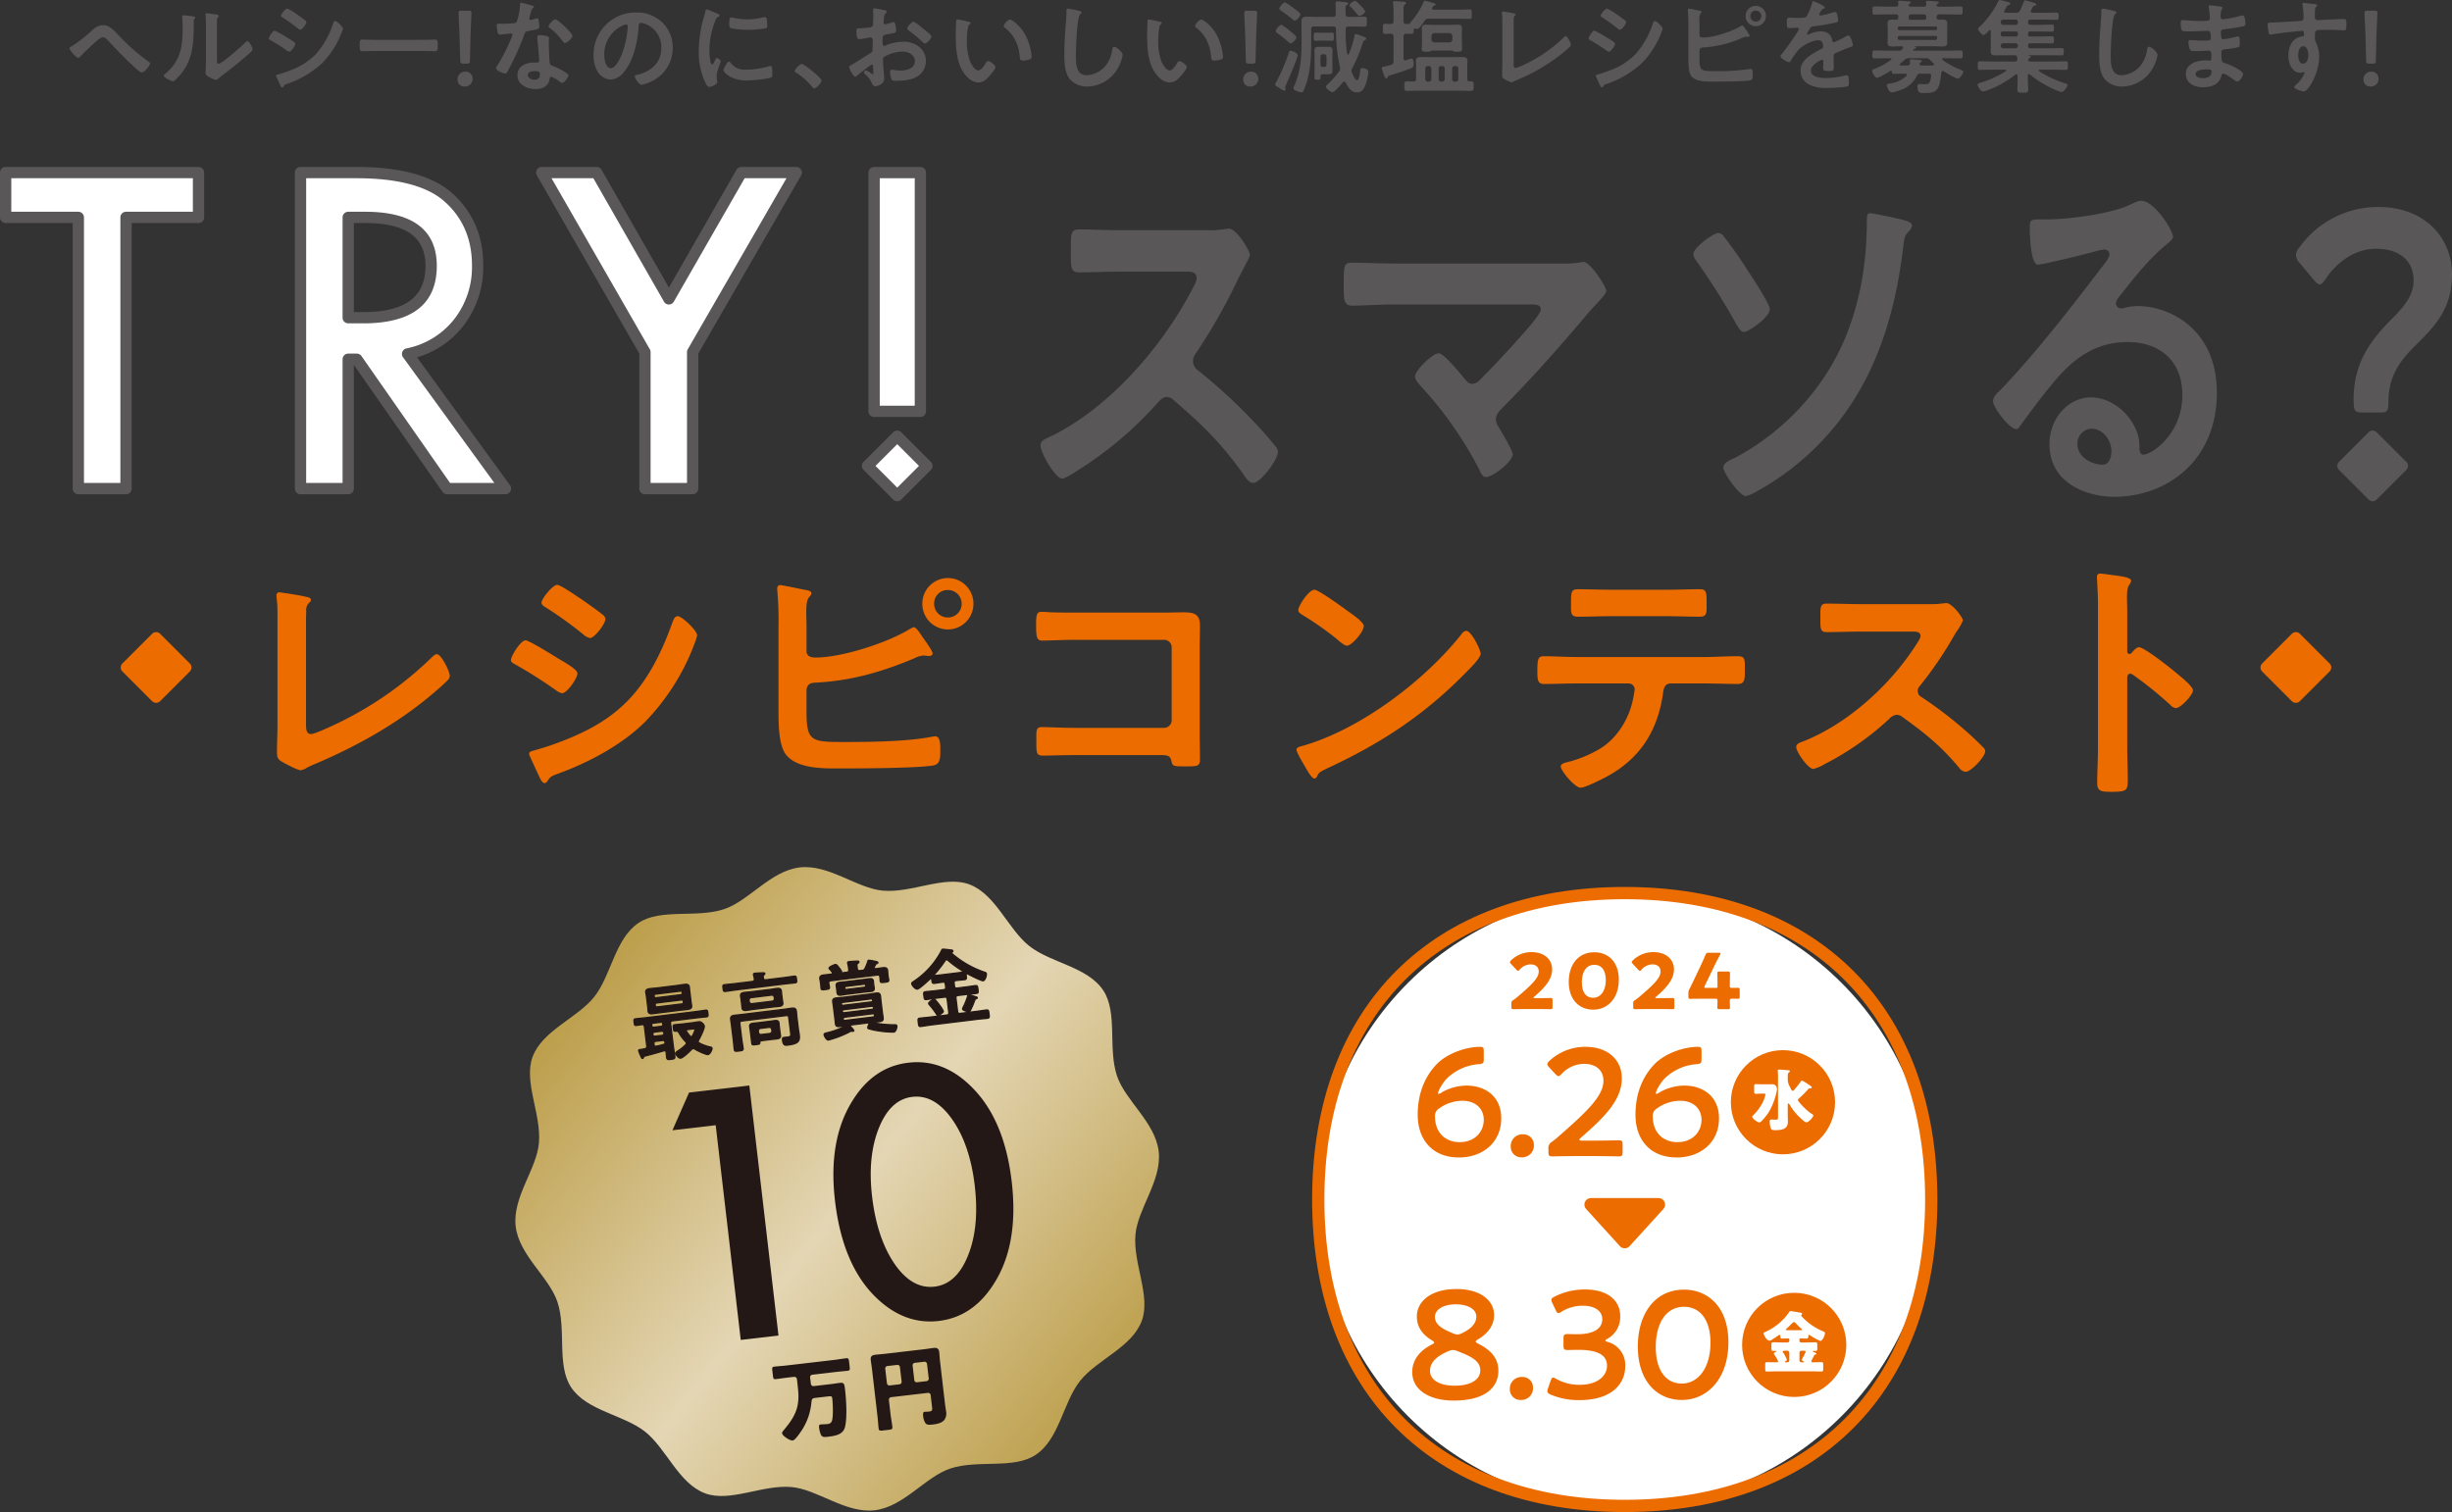
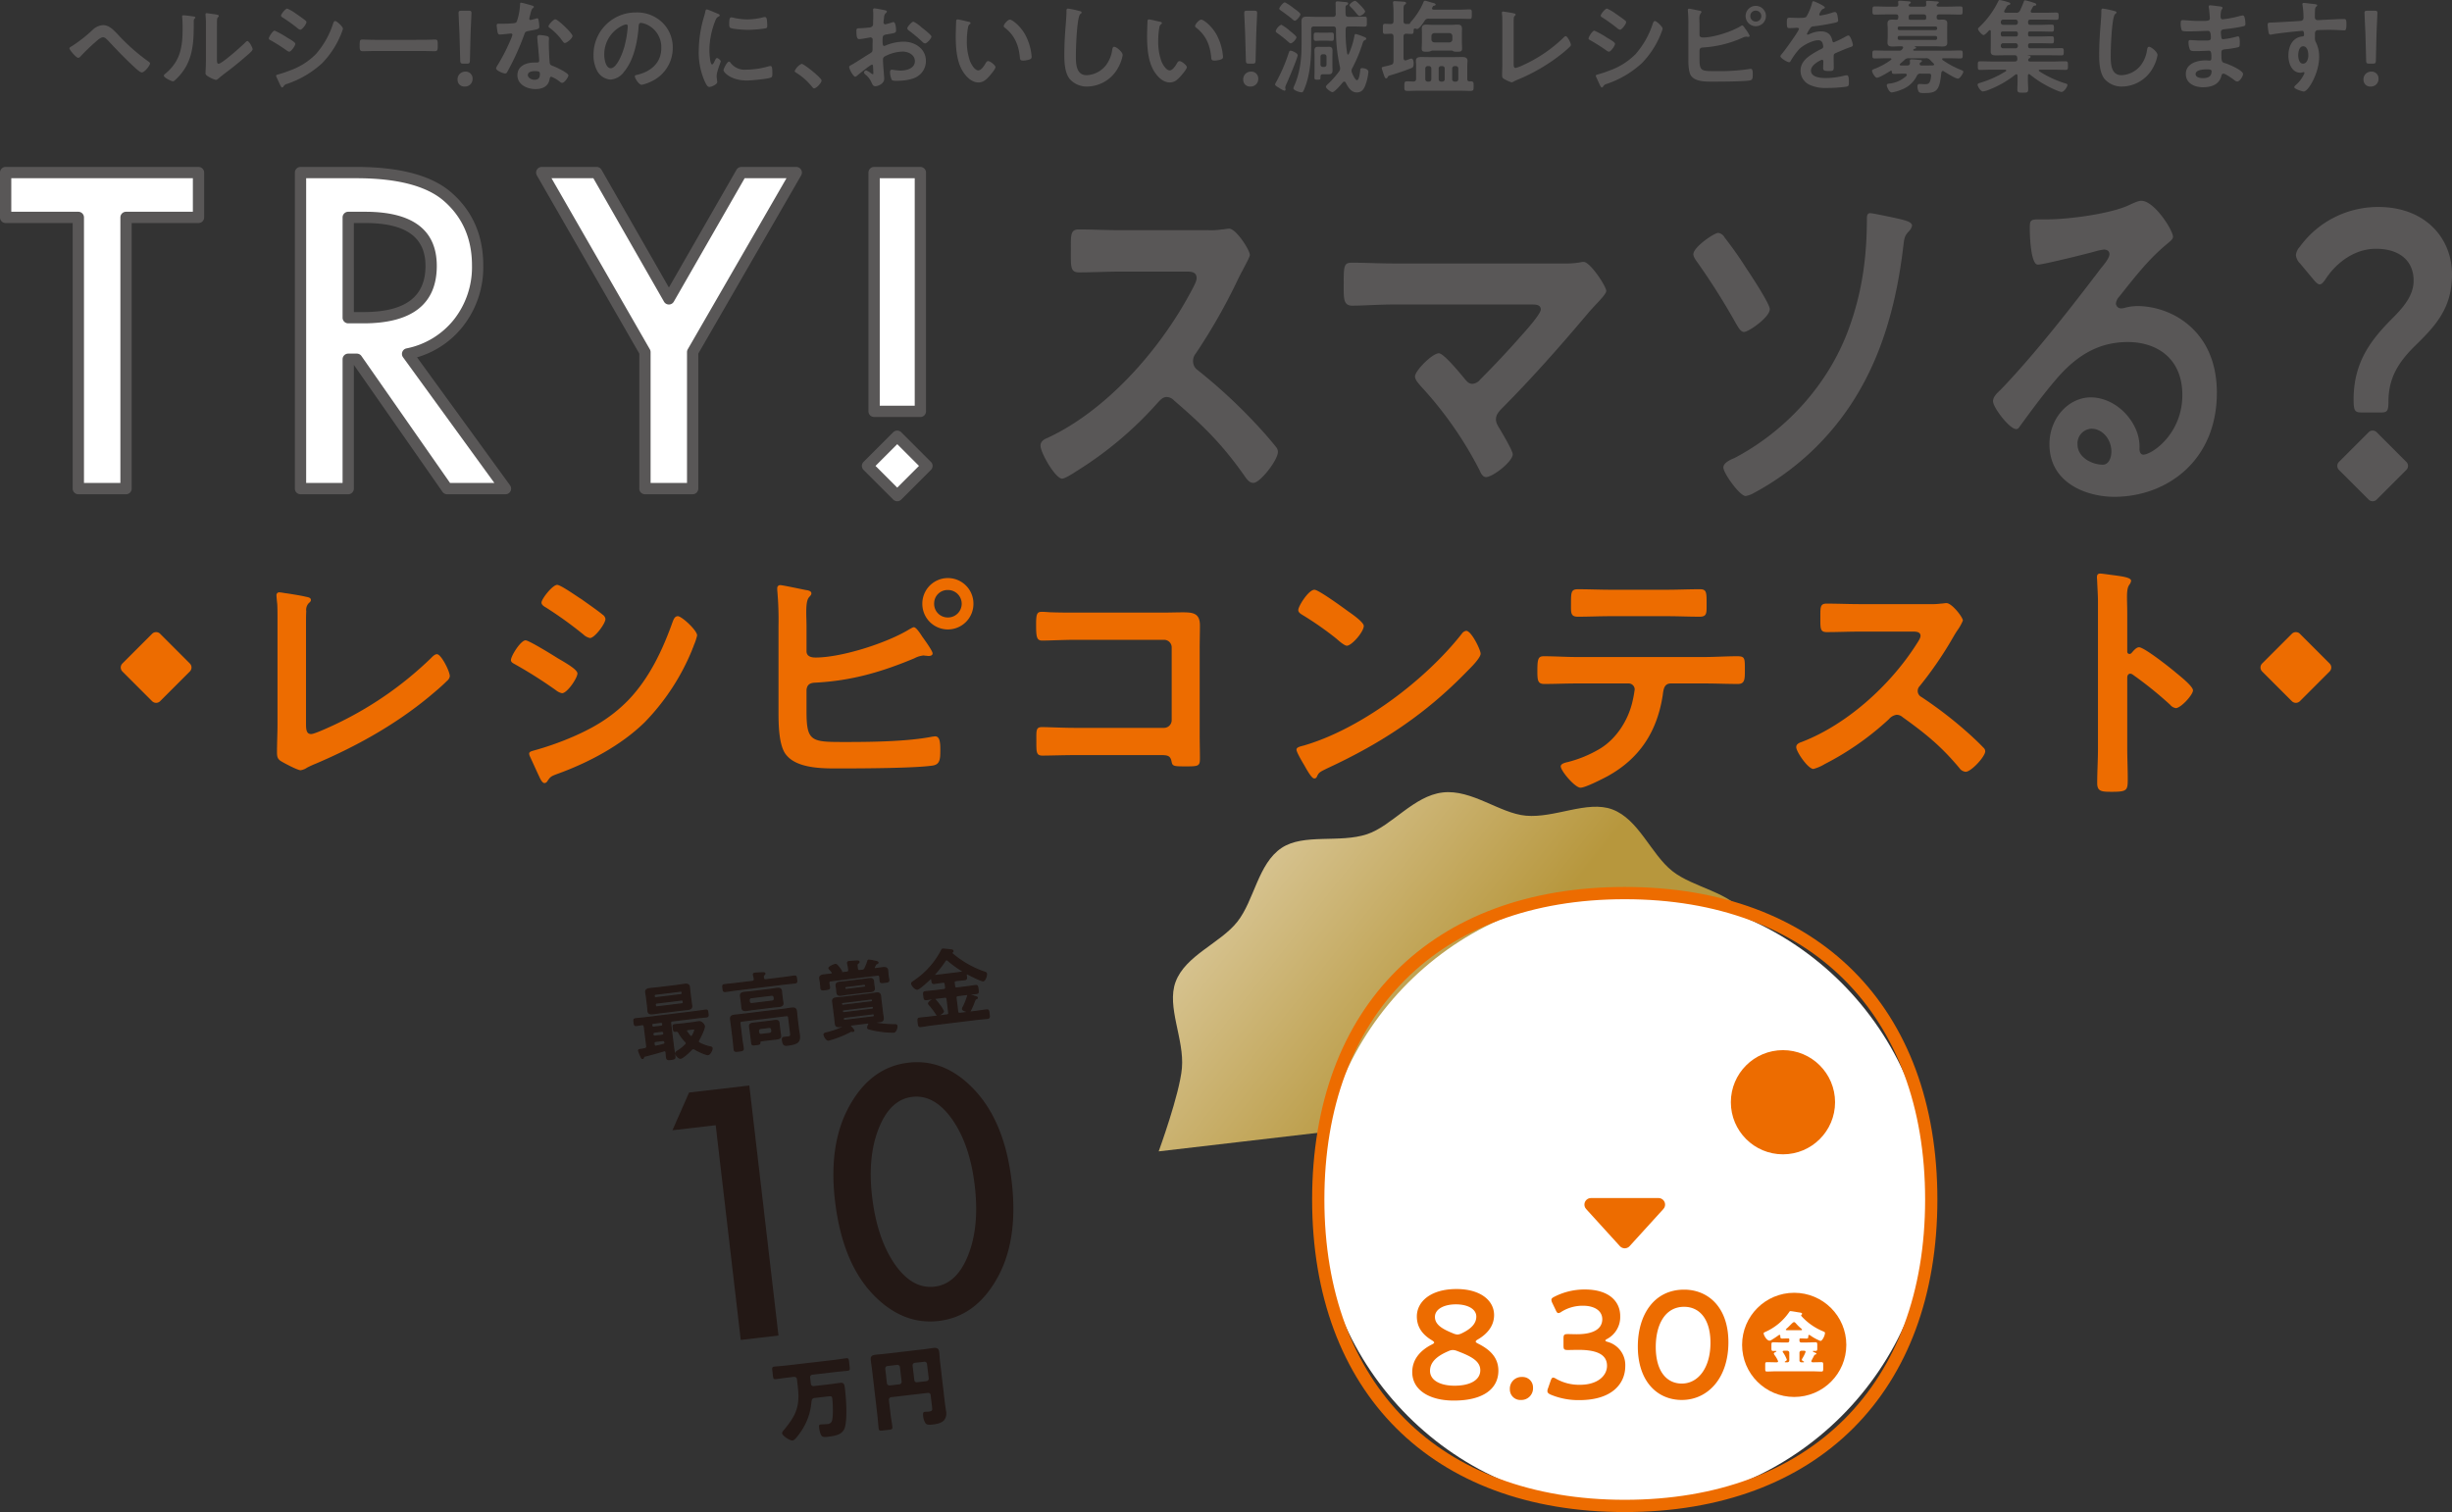
<svg xmlns="http://www.w3.org/2000/svg" viewBox="0 0 800 493.457">
  <rect x="0" y="0" width="800" height="493.457" fill="#333333" stroke="none" />
  <defs>
    <linearGradient id="a" x1="1090.772" y1="335.11" x2="1266.27" y2="510.609" gradientTransform="rotate(-6.651 443.485 8175.941)" gradientUnits="userSpaceOnUse">
      <stop offset="0" stop-color="#b7973d" />
      <stop offset=".506" stop-color="#e4d6b4" />
      <stop offset="1" stop-color="#b7973d" />
    </linearGradient>
  </defs>
  <path d="M38.318 11.102a64.587 64.587 0 0010.102 8.969c.234.133.533.367.533.633 0 .6-1.733 2.934-2.7 2.934-.533 0-1.767-1.133-2.234-1.567-3.034-2.767-5.868-5.734-8.668-8.735-.434-.433-1.067-1.167-1.7-1.167-.834 0-1.868.967-2.468 1.5a66.67 66.67 0 00-4.934 4.768 1.124 1.124 0 01-.767.434c-.6 0-2.834-2.568-2.834-3.101 0-.3.667-.633.9-.767a47.358 47.358 0 006.902-5.468 5.286 5.286 0 013.2-1.333c1.968 0 3.401 1.6 4.668 2.9zM62.884 5.334c.4.067.833.067.833.4 0 .167-.2.334-.333.467-.2.2-.167.767-.167 1.067v.734c0 6.901-.467 12.77-5.768 17.837-.266.233-.666.7-1.033.7-.5 0-2.968-1.234-2.968-1.834 0-.233.267-.466.434-.6 5.068-4.2 5.7-8.868 5.7-15.07 0-1-.032-2.334-.132-3.3 0-.1-.034-.267-.034-.367 0-.3.2-.367.434-.367.633 0 2.334.233 3.034.333zm7.902 13.937c0 1.033.033 1.533.533 1.533 1.1 0 7.668-5.867 8.735-6.968.167-.166.4-.433.667-.433.567 0 1.7 2.134 1.7 2.667 0 .5-1.3 1.567-1.734 1.934-2 1.734-4 3.434-6.1 5-.901.701-2.335 1.768-3.135 2.468-.3.233-.633.6-1.033.6a8.614 8.614 0 01-2.3-1c-.468-.267-1.068-.6-1.068-1.2 0-.234.133-2.4.133-4.001V8.2a29.01 29.01 0 00-.133-3.4v-.167a.299.299 0 01.334-.333c.2 0 1.033.133 1.3.167 1.734.233 2.7.333 2.7.7 0 .233-.133.3-.266.467a1.305 1.305 0 00-.3.866c-.033.767-.033 2.434-.033 3.268zM89.616 10.002a29.176 29.176 0 014.134 2.3c.9.534 2.601 1.468 2.601 2.001 0 .6-1.334 2.567-2 2.567a1.815 1.815 0 01-.768-.366 59.107 59.107 0 00-5.3-3.368c-.234-.133-.567-.267-.567-.567 0-.533 1.267-2.567 1.9-2.567zm1.1 14.303a39.653 39.653 0 003.968-1.333 22.537 22.537 0 008.302-5.235 27.98 27.98 0 005.7-10.069c.134-.333.268-.8.701-.8.5 0 2.5 1.834 2.5 2.5a7.254 7.254 0 01-.433 1.3c-.066.234-.166.4-.2.534a29.435 29.435 0 01-6.168 9.436 32.095 32.095 0 01-11.403 6.735 1.842 1.842 0 00-1.266.966.443.443 0 01-.334.2c-.366 0-.633-.733-.833-1.133l-1.1-2.4a.8.8 0 01-.067-.3c0-.268.434-.334.633-.4zm6.402-19.47c.7.5 1.9 1.333 2.5 1.833a.78.78 0 01.367.567c0 .6-1.4 2.467-2 2.467a1.681 1.681 0 01-.834-.433 50.7 50.7 0 00-4.901-3.535c-.233-.133-.567-.333-.567-.633 0-.467 1.434-2.3 2.034-2.3a13.9 13.9 0 012.9 1.7c.234.133.4.267.5.333zM137.754 13.003c1.534 0 3.701-.1 4.134-.1.9 0 .934.266.934 2.1 0 1.067-.034 1.7-.9 1.7-1.4 0-2.801-.066-4.168-.066h-15.337c-1.367 0-2.767.067-4.167.067-.867 0-.9-.634-.9-1.668 0-1.867.066-2.133.933-2.133.434 0 2.734.1 4.134.1zM154.186 25.672a2.456 2.456 0 01-2.6 2.567 2.164 2.164 0 01-2.3-2.2 2.493 2.493 0 012.566-2.667 2.232 2.232 0 012.334 2.3zm-3-4.9c-.834 0-1-.168-1.034-1.001l-.234-8.435c-.066-2-.3-6.468-.3-7.135 0-.567.2-.7.934-.7h2.334c.734 0 .933.133.933.7 0 .667-.233 5.134-.3 7.335l-.2 8.235c-.033.833-.2 1-1.033 1zM173.652 1.834c.167.066.533.166.533.4s-.233.367-.533.6a5.82 5.82 0 00-.6 1.767 10.797 10.797 0 00-.367 1.5.388.388 0 00.367.434 16.155 16.155 0 001.9-.5 1.181 1.181 0 01.334-.067c.4 0 .433.6.5 1a15.895 15.895 0 01.167 1.767c0 .734-.4.8-3.468 1.367-1.2.2-1.167.434-1.567 1.534a84.892 84.892 0 01-5.434 11.869c-.2.333-.3.467-.667.467-.734 0-2.967-.967-2.967-1.667a3.692 3.692 0 01.6-1.2 62.26 62.26 0 003.967-7.702 13.054 13.054 0 00.767-2.034.449.449 0 00-.467-.433c-.266 0-2.833.333-3.6.333-.567 0-.7-.3-.834-1.067-.067-.4-.233-1.6-.233-1.934 0-.433.233-.533.6-.533h1.534a29.592 29.592 0 003.434-.167c.433-.066.733-.1 1-.533a20.338 20.338 0 001.066-5.601c0-.234 0-.567.3-.567.367 0 3.135.8 3.668.967zm4.801 9.935c.367.1.667.3.667.7 0 .067-.066 1.067-.066 1.767 0 .967.166 5.768.333 6.468.1.5.533.634 1.033.834.1.033.234.1.334.133.766.3 4.701 2.134 4.701 2.934 0 .534-1.234 2.434-2.067 2.434-.334 0-.634-.3-.867-.467a9.478 9.478 0 00-2.668-1.533c-.366 0-.5.466-.533.767-.4 2.433-2.367 3.267-4.634 3.267-2.7 0-5.868-1.434-5.868-4.534 0-3.068 2.9-4.135 5.534-4.135h.867c.4 0 .7-.166.7-.566 0-1.067-.5-5.902-.6-7.202 0-.167-.033-.3-.033-.467 0-.533.3-.733.8-.733a13.947 13.947 0 012.367.333zm-6.234 12.703c0 1.033 1.333 1.567 2.2 1.567 1.2 0 1.734-.634 1.734-1.8 0-.667-.033-1.034-1.7-1.034-.8 0-2.234.2-2.234 1.267zm14.57-12.736c0 .8-1.9 2.3-2.501 2.3-.334 0-.567-.366-.734-.6a18.88 18.88 0 00-4.167-4.3c-.134-.1-.433-.3-.433-.534 0-.467 1.533-2.3 2.233-2.3.834 0 5.601 4.567 5.601 5.434zM216.122 7.368a11.279 11.279 0 013.368 8.202 11.98 11.98 0 01-6.502 10.769 12.973 12.973 0 01-3.634 1.334c-.867 0-2.233-2.068-2.233-2.801 0-.333.5-.4.833-.467 4.368-1.033 7.802-3.9 7.802-8.668a8.088 8.088 0 00-5.335-7.969 5.833 5.833 0 00-1.267-.3c-.767 0-.767.734-.8 1.3-.367 4.868-1.534 10.803-4.734 14.637a5.971 5.971 0 01-4.401 2.567 5.373 5.373 0 01-4.535-3.167 10.452 10.452 0 01-1.033-4.734 13.735 13.735 0 0113.836-14.004 11.858 11.858 0 018.635 3.301zm-12.97.967a10.316 10.316 0 00-6 9.602c0 1.234.433 4.334 2.134 4.334 1.667 0 3.533-3.8 4.467-7.201a33.894 33.894 0 001.067-6.502c0-.333-.167-.6-.533-.6a3.753 3.753 0 00-1.134.367zM234.152 4.468c.267.1.667.233.667.566 0 .2-.134.234-.467.434-.566.3-.7.6-1.033 1.433a26.452 26.452 0 00-1.867 9.47c0 .633.133 4.667.9 4.667.3 0 .767-.967.9-1.3.2-.434.4-.8.7-.8.334 0 1.2.7 1.2 1.066 0 .3-1.333 3.334-1.333 4.835 0 .333.1 1.1.133 1.4a2.972 2.972 0 01.066.5c0 .834-1.9 1.634-2.6 1.634-.567 0-.967-.734-1.4-1.634a22.962 22.962 0 01-2.034-10.235 39.89 39.89 0 011.7-11.036 15.4 15.4 0 00.434-1.667c.066-.3.133-.734.5-.734.267 0 3.067 1.2 3.534 1.4zm4.134 15.936a5.714 5.714 0 005.068 2.334 27.284 27.284 0 007.335-1.067 2.375 2.375 0 01.7-.133c.534 0 .6.8.6 2.5 0 .4.033 1-.4 1.234-.933.5-6.568 1-7.902 1-5.401 0-7.634-2.8-7.634-3.334 0-.467 1.167-2.834 1.8-2.834a.586.586 0 01.433.3zm1.2-14.57a21.392 21.392 0 004.368.5 21.788 21.788 0 005.068-.666 3.229 3.229 0 01.6-.1c.467 0 .6.4.667.8a16.414 16.414 0 01.133 1.8c0 .7 0 .967-.633 1.1a38.867 38.867 0 01-5.602.467c-1.033 0-5.134-.2-5.834-.666-.367-.234-.334-.934-.334-1.3 0-1.601.167-2.101.7-2.101a4.395 4.395 0 01.868.167zM261.551 20.838c.767 0 6.502 4.6 6.502 5.434 0 .734-1.667 2.567-2.434 2.567-.267 0-.5-.3-.667-.5a20.537 20.537 0 00-5.068-4.534c-.233-.133-.6-.333-.6-.633a4.553 4.553 0 012.267-2.334zM284.487 21.071c-.4 0-4.368 3.2-4.935 3.701a1.05 1.05 0 01-.5.267c-.667 0-2-2.5-2-3.168 0-.366.366-.466.767-.7 1.866-1.067 3.634-2.267 5.468-3.4 1.266-.767 1.4-.8 1.4-1.834v-1.134c0-.5.033-1 .033-1.5v-.334a.727.727 0 00-.733-.766c-.067 0-.134.033-.2.033-.634.133-2.901.533-3.401.533-.433 0-.967-.033-.967-2.467 0-.9.067-1.033.7-1.067 1.034-.033 2.2-.1 3.234-.233a1.779 1.779 0 001.234-.4 1.351 1.351 0 00.266-1c.034-.934.067-1.868.067-2.801 0-.667-.067-1.434-.067-1.567 0-.267.1-.5.434-.5.5 0 2.734.467 3.4.6.2.033.667.133.667.433 0 .2-.2.4-.333.534-.5.4-.533.8-.633 1.834-.034.2-.067.466-.1.767 0 .133-.034.333-.034.466a.584.584 0 00.567.567c.233 0 1.767-.467 2.1-.567a1.827 1.827 0 01.567-.166c.767 0 .867 2.167.867 2.733 0 .867-.567.867-3.1 1.3-1.234.234-1.301.468-1.301 2.001v.467c0 .567.067 1.3.5 1.3a3.158 3.158 0 00.834-.3 15.592 15.592 0 015.534-1.1c3.7 0 7.268 2.3 7.268 6.301a5.87 5.87 0 01-2.667 4.968c-1.7 1.167-4.7 1.5-6.701 1.5h-.4c-.534 0-1.234-.033-1.4-.366a6.469 6.469 0 01-.534-2.401c0-.433.1-.867.6-.867a26.315 26.315 0 002.734.3c1.934 0 4.768-.633 4.768-3.067 0-2.1-2.134-3.134-4.001-3.134a12.996 12.996 0 00-5.868 1.6 1.122 1.122 0 00-.534 1.034c0 .4.067 1.733.1 2.2.067.7.3 3.701.3 4.034 0 1.634-2.034 2.434-2.933 2.434-.734 0-.967-.7-1.234-1.267a6.744 6.744 0 00-2.034-2.6c-.166-.167-.4-.367-.4-.634a.754.754 0 01.734-.666 7.996 7.996 0 011.7 1.033.66.66 0 00.4.2c.2 0 .233-.133.233-.267 0-.033-.066-1.4-.066-1.467 0-.166-.034-.333-.034-.466-.033-.6-.033-.934-.366-.934zm16.837-11.636c.9.7 2.567 2.1 2.567 2.468 0 .633-1.434 2.267-2.1 2.267a1.337 1.337 0 01-.734-.4 47.796 47.796 0 00-4.435-3.735c-.233-.166-.6-.433-.6-.8 0-.5 1.467-2.167 2-2.167a10.006 10.006 0 012.501 1.734c.267.2.534.433.8.633zM315.92 7.068c.267.067.734.134.734.467 0 .2-.134.267-.334.433-.467.367-.5 1.034-.6 1.6a24.874 24.874 0 00-.266 3.535 19.054 19.054 0 001.066 6.968c.4.933 1.5 2.9 2.667 2.9.934 0 1.9-1.466 2.301-2.2.2-.333.467-.833.9-.833.7 0 2.401 1.367 2.401 1.967 0 .633-1.5 2.367-1.967 2.9-.967 1.1-2 2.1-3.568 2.1-2.467 0-4.4-2.233-5.5-4.267-1.668-3.134-1.935-7.335-1.935-10.869 0-.533.1-4.768.167-5.068a.415.415 0 01.467-.366c.433 0 2.9.633 3.467.733zm13.57-.667c.734 0 3.534 2.1 5.134 5.168a18.188 18.188 0 011.967 6.935c0 .633-.333.8-.9.967a7.054 7.054 0 01-1.867.3c-1.067 0-1.034-.467-1.1-1.267-.4-3.9-1.767-7.068-4.935-9.502a.55.55 0 01-.3-.5c0-.634 1.334-2.1 2-2.1zM352.221 3.6c.233.034.667.167.667.467 0 .234-.2.334-.4.5-1.167.867-1.467 11.436-1.467 13.337 0 2.6-.067 6.635 3.534 6.635a8.445 8.445 0 006.268-3.234 10.6 10.6 0 002.034-4.935c.1-.533.166-1.1.666-1.1.734 0 2.768 1.7 2.768 2.7a12.395 12.395 0 01-1.367 3.901 11.672 11.672 0 01-10.136 6.368 7.368 7.368 0 01-5.868-2.567c-1.5-2-1.667-5.234-1.667-7.668q0-3.951.3-7.902c.1-1.534.4-4.734.4-6.101v-.367c0-.5.034-.833.5-.833a28.286 28.286 0 013.768.8zM378.354 7.068c.267.067.734.134.734.467 0 .2-.134.267-.334.433-.466.367-.5 1.034-.6 1.6a24.872 24.872 0 00-.266 3.535 19.054 19.054 0 001.066 6.968c.4.933 1.501 2.9 2.667 2.9.934 0 1.901-1.466 2.301-2.2.2-.333.467-.833.9-.833.7 0 2.401 1.367 2.401 1.967 0 .633-1.5 2.367-1.967 2.9-.967 1.1-2 2.1-3.568 2.1-2.467 0-4.4-2.233-5.5-4.267-1.668-3.134-1.935-7.335-1.935-10.869 0-.533.1-4.768.167-5.068a.415.415 0 01.467-.366c.433 0 2.9.633 3.467.733zm13.57-.667c.734 0 3.534 2.1 5.135 5.168a18.188 18.188 0 011.966 6.935c0 .633-.333.8-.9.967a7.054 7.054 0 01-1.867.3c-1.067 0-1.033-.467-1.1-1.267-.4-3.9-1.767-7.068-4.934-9.502a.55.55 0 01-.3-.5c0-.634 1.333-2.1 2-2.1zM410.523 25.672a2.456 2.456 0 01-2.6 2.567 2.164 2.164 0 01-2.301-2.2 2.493 2.493 0 012.567-2.667 2.232 2.232 0 012.334 2.3zm-3-4.9c-.834 0-1-.168-1.034-1.001l-.234-8.435c-.066-2-.3-6.468-.3-7.135 0-.567.2-.7.934-.7h2.334c.733 0 .933.133.933.7 0 .667-.233 5.134-.3 7.335l-.2 8.235c-.033.833-.2 1-1.034 1zM423.388 18.004c0 .9-3.168 8.335-3.768 9.602a3.176 3.176 0 00-.3.9c0 .2.1.433.1.7a.36.36 0 01-.367.4 6.59 6.59 0 01-1.634-.867c-.366-.233-1.4-.766-1.4-1.167a1.17 1.17 0 01.2-.533 54.77 54.77 0 004.235-9.735c.166-.467.233-.767.633-.767.467 0 2.3.8 2.3 1.467zm-2.301-3.868c-.267 0-.433-.2-.633-.366a39.439 39.439 0 00-3.734-2.968c-.2-.166-.5-.366-.5-.633a3.465 3.465 0 011.8-2.1 13.7 13.7 0 012.734 1.933c.533.434 2.233 1.734 2.233 2.167 0 .534-1.233 1.967-1.9 1.967zm1.067-11.402c.433.3 2.134 1.467 2.134 1.934 0 .533-1.267 2.1-1.834 2.1-.3 0-.9-.567-1.134-.8-1.1-.867-2.233-1.7-3.367-2.5-.2-.134-.567-.367-.567-.634 0-.467 1.3-2.067 1.834-2.067a17.333 17.333 0 012.934 1.967zm16.404 23.905a.57.57 0 00-.434.233c-.533.634-2.667 3.201-3.401 3.201-.533 0-2.134-1.234-2.134-1.767 0-.233.367-.6.534-.767a28.98 28.98 0 003.8-4.267 1.396 1.396 0 00.301-.9 1.744 1.744 0 00-.067-.6 53.99 53.99 0 01-1.267-12.27c-.033-.633-.333-.867-.934-.867h-6.234c-.634 0-.934.267-.934.934v5.034c0 4.401-.333 9.436-1.9 13.57-.7 1.9-.833 1.967-1.267 1.967-.567 0-2.634-.634-2.634-1.334a2.739 2.739 0 01.2-.633c2-4.401 2.467-9.002 2.467-13.803V9.935c0-.966-.033-1.967-.033-2.934 0-1.3.6-1.567 1.767-1.567 1.067 0 2.1.067 3.168.067h5.334c.633 0 .867-.233.934-.9 0-.267-.034-.5-.034-.767V2.801c0-.634-.033-1.434-.033-1.767 0-.434.2-.6.634-.6.232 0 1.2.133 1.766.166 1.267.1 1.7.133 1.7.534 0 .333-.266.433-.5.566-.3.167-.366.334-.366.967 0 .634 0 1.3.033 1.934.034.667.3.9.934.9h1.367c1.267 0 2.567-.067 3.867-.067.834 0 .767.367.767 1.668 0 1.233.033 1.6-.767 1.6-1.3 0-2.6-.067-3.867-.067h-1.367c-.6 0-.9.233-.9.867a40.347 40.347 0 00.5 8.035c.033.133.1.267.266.267a.286.286 0 00.234-.2 25.797 25.797 0 001.867-6.035c.067-.267.133-.467.433-.467a16.2 16.2 0 012.434.834c.567.233.967.333.967.7 0 .3-.3.4-.534.5-.4.2-.5.5-.733 1.267a50.061 50.061 0 01-3.267 7.802 1.654 1.654 0 00-.267.867 1.957 1.957 0 00.133.633c.2.5 1.034 2.467 1.634 2.467.733 0 1-2.6 1.067-3.2.033-.5.066-.734.667-.734.5 0 2 .233 2 1.234a16.62 16.62 0 01-1.067 4.534c-.5 1.234-1.233 2.167-2.7 2.167-1.867 0-2.868-1.734-3.634-3.2a.546.546 0 00-.5-.334zm-7.269-13.37c-.7 0-1.6.067-1.934.067-.8 0-.733-.567-.733-1.367 0-.6-.067-1.333.633-1.333.6 0 1.334.033 2.034.033h1.234c.766 0 1.467-.033 2-.033.734 0 .667.566.667 1.333 0 .834.067 1.367-.7 1.367-.367 0-1.234-.066-1.967-.066zm3.434 8.169c0 .5.034 1 .034 1.534 0 .766-.267 1.267-1.134 1.267h-1.9c-.867 0-.867.3-.9 1.033 0 .667-.034.734-1 .734-.734 0-.968-.067-.968-.634 0-.667.034-1.334.034-2v-5.235c0-.533-.034-1.067-.034-1.6 0-.867.3-1.267 1.2-1.267.367 0 .734.033 1.134.033h1.567c.334 0 .533-.033.8-.033.9 0 1.2.433 1.2 1.267 0 .533-.033 1.067-.033 1.6zm-3.9-.4a.752.752 0 00.8.8h.366a.752.752 0 00.8-.8V18.47a.744.744 0 00-.8-.767h-.367a.744.744 0 00-.8.767zM443.592 5.2c-.4 0-.634-.333-1.2-1.033a19.613 19.613 0 00-1.768-1.934c-.1-.134-.333-.334-.333-.534 0-.466 1.367-1.433 1.8-1.433.4 0 1.534 1.233 1.867 1.567.334.333 1.434 1.533 1.434 1.9 0 .567-1.3 1.467-1.8 1.467zM454.654 20.038v-8.102c0-.6-.234-.9-.867-.934-.634.034-1.3.067-1.934.067-.733 0-.667-.5-.667-1.634s-.066-1.667.667-1.667c.166 0 1.7.067 1.967.067.6-.033.834-.333.834-.934V3.867c0-.9-.067-1.9-.134-2.7 0-.1-.033-.267-.033-.367 0-.367.266-.433.6-.433s2.5.166 2.967.2c.267.033.7.066.7.467 0 .233-.2.333-.466.533-.334.267-.367.6-.367 1.867v3.467c0 .634.233.867.9.934.333-.033.7-.033 1.033-.033.134-.034.2-.2.234-.3a2.234 2.234 0 01.467-.634 23.208 23.208 0 003.734-5.834c.2-.434.267-.8.666-.8.234 0 1.9.533 2.268.633.5.133 1.167.233 1.167.633 0 .267-.434.367-.634.4-.233.067-.3.334-.467.567a.787.787 0 00-.066.267c0 .4.466.433.533.433h8.269c1.133 0 2.3-.1 3.467-.1.767 0 .7.434.7 1.567 0 1.167.034 1.534-.7 1.534-1.167 0-2.334-.067-3.467-.067h-9.869a1.346 1.346 0 00-1.367.7c-.4.6-1.734 2.668-2.434 2.668a.762.762 0 01-.367-.1.97.97 0 00-.3-.067.452.452 0 00-.466.467c0 1-.067 1.3-.667 1.3s-1.167-.033-1.734-.067c-.667.034-.9.334-.9.934v7.068c.033.367.167.7.567.7.1 0 .2-.033.3-.033.1-.034.267-.1.466-.167a8.066 8.066 0 011.167-.4c.7 0 .8 1.034.8 1.567 0 1.167-.233 1.334-.766 1.567-1.967.8-4.768 1.734-6.835 2.334-.534.167-.7.233-.833.533-.134.234-.234.467-.534.467-.334 0-.5-.333-.834-1.4-.1-.267-.2-.6-.333-1a4.932 4.932 0 01-.267-.934c0-.333.167-.367 1.034-.567.467-.1 1.1-.233 1.967-.5.667-.2.767-.467.834-1.133zm24.071 5.734a.688.688 0 00.734.8c.1 0 .2-.033.3-.033 1.033 0 1.033.333 1.033 1.567 0 1.2 0 1.567-1.033 1.567-1.167 0-2.334-.067-3.534-.067h-13.503c-1.167 0-2.334.067-3.534.067-1 0-1-.333-1-1.567 0-1.267 0-1.567 1.033-1.567.6 0 1.233.033 1.867.067.634 0 .934-.267.934-.9v-4.268c0-.7-.067-1.067-.067-1.6 0-1.134.934-1.234 1.867-1.234.867 0 1.767.033 2.667.033h7.769c.866 0 1.767-.033 2.634-.033.933 0 1.9.067 1.9 1.234 0 .533-.067 1.066-.067 1.6zm-11.436-9.268a2.32 2.32 0 00-.566.2 2.761 2.761 0 01-1.167.166c-.867 0-1.7.1-1.7-.967 0-.766.066-1.5.066-2.233v-2.834c0-.5-.033-1.034-.033-1.534 0-.967.5-1.267 1.4-1.267.667 0 1.334.067 2.034.067h6.235c.667 0 1.333-.067 2-.067.934 0 1.434.3 1.434 1.3 0 .5-.034 1-.034 1.5v2.801c0 .734.067 1.467.067 2.234 0 1.067-.767 1-1.667 1a2.44 2.44 0 01-1.3-.2.535.535 0 00-.367-.166zm-2.267 9.335a.77.77 0 00.8.8h.367a.77.77 0 00.8-.8V22.37a.77.77 0 00-.8-.8h-.366a.77.77 0 00-.8.8zm8.836-14.103a.955.955 0 00-.934-.934h-4.968a.954.954 0 00-.933.934v1.167a.954.954 0 00.933.933h4.968a.955.955 0 00.934-.933zm-4.468 14.103a.77.77 0 00.8.8h.367a.77.77 0 00.8-.8V22.37a.77.77 0 00-.8-.8h-.367a.77.77 0 00-.8.8zm4.401 0a.77.77 0 00.8.8h.4a.77.77 0 00.8-.8V22.37a.77.77 0 00-.8-.8h-.4a.77.77 0 00-.8.8zM493.855 20.804c0 .834.067 1.367.667 1.367a14.426 14.426 0 002.734-1.067 46.25 46.25 0 0012.803-8.768c.2-.2.5-.534.8-.534.534 0 1.667 2.2 1.667 2.868a.962.962 0 01-.367.6c-.733.733-1.534 1.4-2.333 2.067a59.703 59.703 0 01-14.67 8.668 12.423 12.423 0 00-1.167.534 1.997 1.997 0 01-.834.333 11.709 11.709 0 01-2.634-1.233c-.4-.3-.433-.6-.433-1.167 0-1.134.067-2.367.067-3.6V7.301c0-.734 0-1.467-.034-2.034a15.01 15.01 0 01-.1-1.1.358.358 0 01.367-.4 7.024 7.024 0 01.7.1c.533.066 2.2.333 2.7.466.3.067.7.1.7.434 0 .2-.166.3-.3.433a1.28 1.28 0 00-.3 1.034c-.033.5-.033 1.033-.033 1.567zM520.187 10.002a29.176 29.176 0 014.135 2.3c.9.534 2.6 1.468 2.6 2.001 0 .6-1.334 2.567-2 2.567a1.815 1.815 0 01-.767-.366 59.109 59.109 0 00-5.301-3.368c-.233-.133-.567-.267-.567-.567 0-.533 1.267-2.567 1.9-2.567zm1.1 14.303a39.653 39.653 0 003.968-1.333 22.537 22.537 0 008.302-5.235 27.98 27.98 0 005.701-10.069c.134-.333.267-.8.7-.8.5 0 2.5 1.834 2.5 2.5a7.254 7.254 0 01-.433 1.3c-.066.234-.166.4-.2.534a29.435 29.435 0 01-6.168 9.436 32.095 32.095 0 01-11.402 6.735 1.842 1.842 0 00-1.267.966.443.443 0 01-.333.2c-.367 0-.634-.733-.834-1.133l-1.1-2.4a.8.8 0 01-.067-.3c0-.268.434-.334.634-.4zm6.402-19.47c.7.5 1.9 1.333 2.5 1.833a.78.78 0 01.367.567c0 .6-1.4 2.467-2 2.467a1.681 1.681 0 01-.834-.433 50.7 50.7 0 00-4.9-3.535c-.234-.133-.568-.333-.568-.633 0-.467 1.434-2.3 2.034-2.3a13.9 13.9 0 012.9 1.7c.234.133.4.267.5.333zM554.49 19.237c0 4.035.666 3.968 5.267 3.968a64.717 64.717 0 0011.103-.7c.1 0 .233-.034.333-.034.6 0 .667.8.667 1.7 0 1.201 0 1.968-1.034 2.101-2.3.334-9.101.367-11.702.367-2.234 0-5.968.133-7.402-1.934-.833-1.233-.867-3.834-.867-5.3V8.101a42.8 42.8 0 00-.166-4.635v-.266a.374.374 0 01.4-.367c.3 0 2.767.533 3.3.633.234.034.734.1.734.434 0 .2-.133.3-.3.5a3.368 3.368 0 00-.367 2c0 .534.034 1.1.034 1.734v3.267c0 .667.566.834 1.166.834 3.401 0 9.336-1.9 12.236-3.7.167-.067.367-.234.534-.234.333 0 .9.933 1.1 1.233a10.294 10.294 0 011.334 2.168c0 .266-.3.333-.5.333-.134 0-.267-.033-.4-.033-.1 0-.2-.034-.267-.034a3.132 3.132 0 00-1.2.367 36.867 36.867 0 01-12.936 3.167c-.634.034-1 .267-1.067.934zm21.67-14.003a3.317 3.317 0 11-6.634 0 3.317 3.317 0 016.635 0zm-5.1 0a1.765 1.765 0 001.767 1.8 1.784 1.784 0 100-3.567 1.737 1.737 0 00-1.768 1.767zM595.39 2.434c0 .2-.233.333-.4.4-.533.2-.666.367-1.1 1.134a2.237 2.237 0 00-.333.766.324.324 0 00.367.334 24.12 24.12 0 003.867-.934 2.536 2.536 0 01.834-.2c.566 0 .733.534.833 1a10.696 10.696 0 01.267 1.8c0 .567-1.067.7-1.767.834-2.1.434-4.2.8-6.301 1.034a1.176 1.176 0 00-1 .533 10.786 10.786 0 00-1.134 1.934.258.258 0 00.266.233 1.283 1.283 0 00.6-.2 9.227 9.227 0 013.635-.867c2.134 0 3.367.9 3.8 3.001.067.3.167.567.5.567a29.707 29.707 0 003.901-1.9 2.748 2.748 0 01.867-.334c.634 0 1.434 2.567 1.434 3.134 0 .4-.367.534-1 .734-.134.066-.3.1-.467.166-1.334.5-2.634 1.067-3.934 1.634-.6.233-.867.433-.867 1.1v.434c0 1.033.033 2.033.033 3.067 0 1.2-.167 1.334-1.433 1.334-1.434 0-2.034-.067-2.034-.934 0-.733.067-1.467.067-2.167 0-.3-.1-.567-.434-.567-.167 0-3.6 1.467-3.6 3.534 0 2.234 3.233 2.434 4.834 2.434a24.375 24.375 0 006.201-.834 4.11 4.11 0 01.667-.066c.433 0 .667.367.667 2.267 0 1-.034 1.267-.767 1.434a44.224 44.224 0 01-6.401.433 12.35 12.35 0 01-5.268-.867 5.064 5.064 0 01-3.335-4.768c0-3 2.435-4.634 4.735-6 .667-.4 1.367-.768 2.067-1.101.334-.167.6-.367.6-.767a4.566 4.566 0 00-.167-.933 1.387 1.387 0 00-1.466-1.134c-1.868 0-4.935 1.6-6.235 2.934a21.858 21.858 0 00-2.8 3.9.555.555 0 01-.467.334c-.6 0-2.834-1.333-2.834-1.933 0-.267.266-.534.433-.734.767-.833 5.601-7.535 5.601-8.168 0-.3-.266-.4-.733-.4-.534 0-1.3.1-2.334.1-.734 0-.867-.167-.867-1.867 0-1.334.133-1.534.967-1.534.567 0 1.434.067 2.4.067h.967c.867 0 1.767-.034 2.068-.434a18.31 18.31 0 001.8-4.3c.066-.367.133-.701.467-.701.3 0 3.734 1.534 3.734 2.034zM622.124 24.472c0-.334-.3-.434-.567-.434h-.4c-1.067 0-2.134.067-3.2.067-.6 0-.7-.233-.734-.767 0-.133-.067-.3-.234-.3-.066 0-.1.034-.166.067-.767.5-3.701 2.267-4.468 2.267-.6 0-1.567-1.7-1.567-2.267 0-.367.534-.533.8-.634a22.116 22.116 0 005.368-2.934.27.27 0 00.133-.266c0-.2-.2-.267-.333-.267h-1.067c-1.367 0-2.7.067-4.034.067-.767 0-.767-.3-.767-1.334 0-1 0-1.267.8-1.267 1.334 0 2.667.067 4.001.067h3.934a1.034 1.034 0 00.967-.434c.067-.1.167-.2.234-.3a.445.445 0 00.1-.266c0-.334-.267-.4-.5-.434h-.434c-.867 0-1.7.067-2.567.067-.934 0-1.6-.167-1.6-1.267 0-.567.066-1.134.066-1.7V9.369c0-.567-.066-1.134-.066-1.7 0-1.068.633-1.268 1.567-1.268.366 0 .733.034 1.133.034h.167c.666 0 .633-.467.666-1 0-.534-.233-.734-.766-.734h-2.967c-1.3 0-2.601.067-3.935.067-.767 0-.767-.3-.767-1.334s0-1.334.767-1.334c1.334 0 2.634.067 3.935.067h3c.5 0 .733-.2.733-.733 0-.167-.066-.734-.066-.8 0-.367.267-.4.533-.4.567 0 2.2.133 2.834.2.234.033.767.033.767.366 0 .167-.1.234-.333.4a.59.59 0 00-.3.267l-.034.067c0 .066-.033.1-.033.2.066.366.367.4.7.433h4.301c.534 0 .767-.233.733-.767a2.535 2.535 0 00-.033-.5.652.652 0 01-.033-.267c0-.333.267-.366.533-.366.567 0 2.434.166 3.068.2.2.033.566.066.566.367 0 .166-.2.266-.366.366-.134.1-.2.134-.267.267l-.034.067a1.392 1.392 0 00-.066.2c.066.367.367.4.667.433h3.134c1.3 0 2.634-.066 3.934-.066.8 0 .767.3.767 1.333s0 1.334-.767 1.334c-1.3 0-2.634-.067-3.934-.067h-2.901c-.6 0-.867.267-.867.9 0 .667.334.867.967.834.3 0 .6-.034.9-.034.9 0 1.6.167 1.6 1.234 0 .534-.033 1.1-.033 1.734v2.834c0 .666.034 1.2.034 1.733 0 1.034-.634 1.234-1.534 1.234-.867 0-1.733-.067-2.634-.067h-6.468c-.067 0-.1.067-.033.1.167.067.5.167.5.4s-.267.3-.467.3a.98.98 0 00-.4.234.256.256 0 00-.066.167c0 .166.133.2.3.233h11.068c1.334 0 2.668-.067 4.001-.067.767 0 .767.267.767 1.267 0 1.034 0 1.334-.767 1.334-1.333 0-2.667-.067-4-.067h-1.568c-.166 0-.366.067-.366.267a.362.362 0 00.133.3 28.655 28.655 0 006.135 3.3c.266.1.633.234.633.567 0 .434-1.1 2.234-1.733 2.234-.8 0-3.835-1.9-4.635-2.4a.564.564 0 00-.333-.1c-.3 0-.4.266-.467.5-.6 6.034-1.534 6.701-5.701 6.701-.667 0-1.434 0-1.7-.467a3.784 3.784 0 01-.4-1.6c0-.533.1-.9.7-.9.566 0 1.1.067 1.666.067.967 0 1.467-.1 1.8-1.1a6.302 6.302 0 00.301-1.734c0-.634-.367-.6-1.434-.6h-2a1.173 1.173 0 00-1.267.8 9.101 9.101 0 01-5.101 4.467 12.98 12.98 0 01-3.034.867c-.867 0-1.634-1.867-1.634-2.334 0-.466.433-.5.867-.567a9.627 9.627 0 005.535-2.5.498.498 0 00.133-.3zm9.902-15.337a.52.52 0 00-.533-.5H619.69a.482.482 0 00-.533.5v.167a.49.49 0 00.533.533h11.803a.526.526 0 00.533-.533zm-12.336 2.6a.49.49 0 00-.533.534v.234c0 .333.2.5.533.533h11.803a.548.548 0 00.533-.533v-.234a.526.526 0 00-.533-.533zm11.336 9.27c0-.1-.067-.167-.134-.267-.4-.367-.767-.767-1.167-1.167a1.632 1.632 0 00-1.466-.567h-5.435a1.757 1.757 0 00-1.467.567c-.433.4-.9.8-1.367 1.2-.1.1-.167.167-.167.3 0 .133.1.267.367.3h2.034c.566 0 .934-.2.934-.867 0-.2-.034-.4-.034-.633 0-.334.1-.5.5-.5.5 0 2.1.133 2.667.2.434.033.767.033.767.333 0 .234-.233.367-.433.467a.445.445 0 00-.3.467c0 .467.333.533.733.533h1.334c.767 0 1.5 0 2.267-.033.167-.033.367-.1.367-.333zM623.624 4.7c-.633 0-.867.233-.9.867a1.256 1.256 0 01.033.333c0 .334.067.534.434.567h4.634c.467 0 .633-.233.633-.667v-.233c0-.634-.266-.867-.866-.867zM661.692 7.302c0 .566.233.8.766.8h3.234c1.2 0 2.401-.067 3.635-.067.766 0 .8.2.8 1.134 0 .966-.034 1.167-.8 1.167-1.234 0-2.435-.067-3.635-.067h-3.367c-.467 0-.633.167-.633.633v.367c0 .467.166.634.6.634h3.367c1.233 0 2.434-.067 3.668-.067.766 0 .8.233.8 1.167 0 .9 0 1.167-.8 1.167-1.234 0-2.435-.067-3.668-.067h-3.2c-.534 0-.767.233-.767.8v.067c0 .567.233.8.766.8h6.268c1.268 0 2.534-.067 3.801-.067.767 0 .8.234.8 1.2 0 .934-.033 1.168-.767 1.168-1.266 0-2.533-.034-3.834-.034h-7.068c-.033 0-.066 0-.066.034a.072.072 0 00.066.066c.634.034.867.167.867.434 0 .2-.2.3-.467.466a.688.688 0 00-.333.567c0 .367.333.467.633.467h7.569c1.333 0 2.667-.067 3.967-.067.8 0 .8.334.8 1.4 0 1.1 0 1.4-.8 1.4-1.3 0-2.634-.066-3.967-.066h-4.401c-.134.034-.334.067-.334.267a.274.274 0 00.167.267 34.141 34.141 0 008.669 4c.233.067.5.167.5.467 0 .534-1.067 2.267-1.934 2.267-.767 0-3.834-1.5-4.668-1.967a33.025 33.025 0 01-5.634-3.734.498.498 0 00-.3-.133c-.267 0-.334.233-.367.467v1.667c0 .967.1 1.9.1 2.867 0 1.067-.467 1.067-1.734 1.067-1.3 0-1.8.033-1.8-1.067 0-.934.067-1.9.067-2.867v-1.6c-.034-.234-.1-.467-.368-.467a.562.562 0 00-.333.1 32.699 32.699 0 01-8.702 4.967 6.77 6.77 0 01-1.9.534c-.733 0-1.733-1.634-1.733-2.167 0-.4.3-.467.766-.634a1.024 1.024 0 00.267-.067 34.482 34.482 0 008.135-3.7.297.297 0 00.167-.267c0-.2-.2-.233-.333-.267h-4.202c-1.3 0-2.633.067-3.967.067-.767 0-.767-.3-.767-1.4s0-1.4.767-1.4c1.334 0 2.667.066 3.967.066h7.302c.6 0 .867-.233.867-.867 0-.133-.033-.233-.033-.367-.1-.533-.234-.8-.8-.8h-3.568c-.834 0-1.7.034-2.567.034-1.034 0-1.734-.134-1.734-1.334 0-.767.033-1.534.033-2.3v-4.202c0-.2-.066-.4-.3-.4a.496.496 0 00-.3.134c-.333.367-1.3 1.467-1.767 1.467-.5 0-1.8-1.467-1.8-2 0-.234.367-.567.533-.7a29.267 29.267 0 006.068-8.303c.1-.2.2-.433.467-.433a17.126 17.126 0 012.434.6c.7.2 1.034.3 1.034.6 0 .234-.234.367-.434.4-.5.134-.567.267-.934.9-.133.234-.3.534-.533.9a.561.561 0 00-.1.334c0 .334.267.4.533.433h3.301a1.253 1.253 0 001.333-.733 29.959 29.959 0 001.268-3 .432.432 0 01.4-.334 21.284 21.284 0 012.8.8c.267.067.834.234.834.567 0 .3-.234.333-.4.367a.775.775 0 00-.634.3c-.133.2-.533 1-.7 1.267a.497.497 0 00-.067.3c0 .333.234.433.534.466h4c1.268 0 2.501-.066 3.768-.066.767 0 .8.233.8 1.2 0 .934-.033 1.167-.8 1.167-1.267 0-2.5-.067-3.767-.067h-4.635c-.533 0-.766.234-.766.8zm-8.102-.9a.753.753 0 00-.8.8v.1a.753.753 0 00.8.8h4a.744.744 0 00.767-.8v-.1a.744.744 0 00-.766-.8zm-.167 3.867a.579.579 0 00-.633.633v.367a.579.579 0 00.633.634h4.301a.579.579 0 00.633-.634v-.367a.579.579 0 00-.633-.633zm.167 3.834a.753.753 0 00-.8.8v.067a.753.753 0 00.8.8h4a.744.744 0 00.767-.8v-.067a.744.744 0 00-.766-.8zM689.857 3.6c.234.034.667.167.667.467 0 .234-.2.334-.4.5-1.167.867-1.467 11.436-1.467 13.337 0 2.6-.067 6.635 3.534 6.635a8.445 8.445 0 006.268-3.234 10.6 10.6 0 002.034-4.935c.1-.533.167-1.1.667-1.1.733 0 2.767 1.7 2.767 2.7a12.395 12.395 0 01-1.367 3.901 11.672 11.672 0 01-10.135 6.368 7.368 7.368 0 01-5.868-2.567c-1.5-2-1.667-5.234-1.667-7.668q0-3.951.3-7.902c.1-1.534.4-4.734.4-6.101v-.367c0-.5.033-.833.5-.833a28.286 28.286 0 013.767.8zM723.792 2.034c.867.1 1.334.166 1.334.533 0 .634-.567.067-.634 2.767 0 .467.1.967.7.967.134 0 1.434-.2 1.667-.233a33.523 33.523 0 003.635-.767 8.553 8.553 0 011.267-.267c.733 0 .833 2.168.833 2.734 0 .667-.3.734-.933.867-1.734.367-3.801.667-5.568.867-.7.1-1.5.067-1.5 1a10.948 10.948 0 00.166 1.767c.067.2.134.534.533.534a28.182 28.182 0 004.268-.8 2.156 2.156 0 01.633-.134c.467 0 .567.734.567 2 0 1.1-.033 1.434-.633 1.568a29.518 29.518 0 01-3.434.566c-1.267.134-1.934.134-1.934 1.067 0 3.468.134 3.201 1.567 3.668 1.1.366 5.501 2.234 5.501 3.434 0 .733-1.1 2.434-1.9 2.434a1.83 1.83 0 01-1.034-.534c-.6-.467-2.8-2.034-3.467-2.034-.533 0-.6.5-.667.734-.7 2.867-3.334 3.7-6.034 3.7-2.668 0-5.568-1.233-5.568-4.334 0-3.367 3.633-4.434 6.401-4.434.4 0 1.167.067 1.367.067.567 0 .567-.6.567-.934 0-1.067.066-2.3-.767-2.3-.7 0-2.567.133-4 .133-1.368 0-2.001.034-2.268-.567a6.887 6.887 0 01-.434-2.333c0-.4.1-.7.567-.7.4 0 2.267.166 3.534.166h1.5c1.234 0 1.7-.1 1.7-.833 0-.967-.033-2.334-.9-2.334-1.166 0-3.833.166-5.634.166h-1c-.9 0-1.734-.033-1.934-.3a5.922 5.922 0 01-.367-2.433c0-.467.034-.934.6-.934.7 0 3.501.267 5.135.267 2.934 0 3.768.067 3.768-.834 0-.533-.2-2.767-.3-3.334a2.93 2.93 0 01-.067-.533c0-.334.2-.4.5-.4.5 0 2.067.233 2.667.3zm-7.435 22.138c0 1.133 1.5 1.333 2.368 1.333 1.533 0 2.833-.433 2.833-2.233 0-.634-.8-.634-1.567-.634-1.033 0-3.634.1-3.634 1.534zM754.225 1.234c.8.066 1.8.166 1.8.466a.508.508 0 01-.2.367c-.233.167-.5.433-.533 1.4-.033.7-.033 1.434-.033 2.134a.878.878 0 00.967.967c.267 0 1.567-.1 1.934-.1 1.633-.067 5.2-.267 6.634-.267.534 0 .767.2.767 1.7 0 2.034-.4 2.001-.733 2.001-.467 0-2.968-.167-4.834-.167-.6 0-3.702.034-4.068.134a1.073 1.073 0 00-.634 1.1v1.167a2.82 2.82 0 00.334 1.734 10.27 10.27 0 011.033 4.667c0 5.368-3.567 11.336-5.034 11.336-.4 0-3.1-.833-3.1-1.434 0-.266.566-.733.766-.933a10.758 10.758 0 002.4-3.234 1.273 1.273 0 00.167-.5.25.25 0 00-.233-.234.734.734 0 00-.267.034 3.16 3.16 0 01-.767.166c-2.9 0-3.967-3.134-3.967-5.567 0-3.068 1.333-6.002 4.7-6.302a.43.43 0 00.401-.4c0-1.233-.233-1.4-.6-1.4-.267 0-1.8.167-2.2.2-1.734.167-6.035.633-7.636.967a2.579 2.579 0 01-.5.066c-.533 0-.566-.466-.667-.9a19.564 19.564 0 01-.266-2.4c0-.667.3-.6 1.933-.667.9-.033 8.736-.467 9.036-.534a.98.98 0 00.733-1.033 28.463 28.463 0 00-.333-4.134.727.727 0 01-.034-.267.379.379 0 01.434-.4c.767 0 1.8.2 2.6.267zm-4.4 16.703c0 1 .233 2.834 1.567 2.834s1.733-1.7 1.733-2.734c0-1.033-.3-2.934-1.667-2.934-1.3 0-1.633 1.834-1.633 2.834zM776.026 25.672a2.456 2.456 0 01-2.6 2.567 2.163 2.163 0 01-2.3-2.2 2.493 2.493 0 012.567-2.667 2.232 2.232 0 012.333 2.3zm-3-4.9c-.834 0-1-.168-1.034-1.001l-.233-8.435c-.067-2-.3-6.468-.3-7.135 0-.567.2-.7.933-.7h2.334c.734 0 .934.133.934.7 0 .667-.234 5.134-.3 7.335l-.2 8.235c-.034.833-.2 1-1.034 1zM408.622 137.133a176.379 176.379 0 00-17.785-16.292 3.487 3.487 0 01-1.579-3.03 3.823 3.823 0 01.842-2.4 188.368 188.368 0 0013.68-23.995 62.677 62.677 0 011.685-3.283c1.157-2.273 2.315-4.294 2.315-4.925 0-1.642-4.525-8.588-6.735-8.588-.632 0-1.684.252-2.316.252a23.608 23.608 0 01-4.525.253H365.58c-4.63 0-9.155-.253-13.68-.253-2.631 0-2.526 1.895-2.526 6.315 0 5.81-.21 7.703 2.63 7.703 4.526 0 9.051-.252 13.576-.252h21.784c1.579 0 3.052.252 3.052 2.147 0 1.137-1.263 3.283-1.79 4.294-10.628 19.953-28.307 39.275-46.934 47.863-.948.378-2.21 1.01-2.21 2.525 0 2.274 4.84 10.735 7.05 10.735.948 0 3.684-1.768 4.63-2.4a119.59 119.59 0 0026.31-22.1c.842-.884 1.789-2.147 3.157-2.147a3.386 3.386 0 012.42 1.137c9.366 8.082 15.68 14.144 23.257 25.005.737 1.01 1.474 1.894 2.631 1.894 2.21 0 7.998-7.45 7.998-10.103a2.607 2.607 0 00-.736-1.768c-2.42-3.031-5.051-5.935-7.577-8.587zM516.7 85.48a3.018 3.018 0 00-1.052.127 29.19 29.19 0 01-5.893.379h-55.144c-4.525 0-9.05-.253-13.68-.253-2.631 0-2.526 1.39-2.526 7.956 0 3.537-.105 6.062 2.736 6.062 3.578 0 8.84-.379 13.47-.379h44.2c1.999 0 3.893-.126 3.893 1.642 0 1.516-5.472 7.578-6.63 8.84-4.21 4.799-8.629 9.472-13.154 14.018a3.545 3.545 0 01-2.526 1.39c-1.263 0-1.894-.885-2.736-1.895-1.368-1.642-6.63-8.082-8.208-8.082-2.105 0-7.788 5.683-7.788 7.577 0 1.136 1.368 2.526 2 3.283a122.43 122.43 0 0119.047 27.279c.421 1.01 1.053 2.273 2.105 2.273 2.21 0 8.735-5.052 8.735-7.451 0-1.137-3.157-6.44-3.894-7.704-.631-1.136-1.578-2.273-1.578-3.662 0-1.642 1.052-2.652 1.999-3.662 9.682-9.725 18.942-20.206 27.887-30.815.948-1.136 1.895-2.147 2.842-3.157 1.789-1.894 3.262-3.536 3.262-4.294 0-1.515-5.262-9.471-7.366-9.471zM620.78 71.715c-1.368-.378-9.681-2.147-10.628-2.147-.948 0-1.053.885-1.053 1.769 0 12.628-1.578 23.994-5.788 35.613-6.945 19.322-21.573 34.224-37.464 42.559-1.052.378-3.578 1.515-3.578 3.03 0 1.895 5.367 9.346 7.262 9.346a8.572 8.572 0 002.946-1.137 87.834 87.834 0 0019.574-14.396c17.89-17.555 25.993-40.034 29.045-66.933.316-2.273.526-2.652 1.79-4.042a3.446 3.446 0 00.946-1.767c0-1.137-2.21-1.642-3.051-1.895zM569.005 108.339c1.473 0 8.418-4.8 8.418-7.451 0-1.768-6.42-11.493-7.787-13.513a120.1 120.1 0 00-6.946-9.85 2.765 2.765 0 00-2.104-1.516c-1.369 0-8.104 4.673-8.104 6.946 0 1.01 1.053 2.273 1.579 3.031a221.988 221.988 0 0112.313 19.574c.63 1.01 1.473 2.779 2.63 2.779zM710.759 103.666a26.789 26.789 0 00-12.944-3.788 16.794 16.794 0 00-4.315.505 5.21 5.21 0 01-1.368.252 1.679 1.679 0 01-1.79-1.641 3.987 3.987 0 011.053-2.147c4.946-6.189 9.366-11.998 15.26-16.923 1.157-1.01 2.315-1.768 2.315-2.652 0-2.147-6.104-11.745-10.314-11.745-1.157 0-2.84.884-3.998 1.39-6.104 2.904-19.89 4.672-26.625 4.672h-2.526c-3.157 0-3.262.253-3.262 3.157 0 2.147.316 11.619 2.63 11.619 1.685 0 16.523-3.663 19.049-4.42a21.397 21.397 0 012.525-.506c.842 0 1.79.38 1.79 1.516 0 1.263-1.895 3.536-2.737 4.546-9.682 12.755-21.89 28.415-32.728 39.655-.947.884-2.526 2.273-2.526 3.788 0 2.02 5.367 9.093 7.577 9.093.526 0 .842-.379 1.158-.884 3.788-5.178 7.577-10.356 11.68-15.155 6.736-7.956 13.997-12.376 23.574-12.376 9.155 0 17.784 5.052 17.784 17.302 0 12.755-9.997 19.448-12.733 19.448-.842 0-1.158-.758-1.263-1.642a14.455 14.455 0 00-1.894-8.082c-2.947-5.43-8.524-8.966-13.997-8.966-7.05 0-13.47 6.566-13.47 15.28 0 12.882 12.418 17.175 21.153 17.175 16.943 0 33.465-11.618 33.465-33.971 0-10.987-4.315-19.448-12.523-24.5zm-24.73 47.99c-3.158 0-8.209-2.147-8.209-6.694a4.776 4.776 0 014.525-5.051c3.683 0 6.525 3.536 6.525 7.45 0 2.021-.842 4.295-2.842 4.295zM776.006 67.548a31.52 31.52 0 00-25.677 13.008 4.778 4.778 0 00-1.263 2.652 4.371 4.371 0 001.368 2.778l4.21 5.051c.946 1.137 1.578 1.768 2.21 1.768.63 0 1.262-.758 2.104-2.02 3.367-5.052 9.26-9.598 16.206-9.598 7.998 0 12.313 4.167 12.313 10.355 0 4.42-2.631 7.957-6.21 11.62-6.945 6.945-13.364 14.27-13.364 27.15 0 3.537.316 4.294 2.42 4.294h6.63c2 0 2.316-.63 2.316-3.662 0-7.956 3.683-13.133 8.524-17.932 7.156-6.947 12.207-12.63 12.207-23.49 0-11.998-8.945-21.974-23.994-21.974zM775.414 141.05a1.843 1.843 0 00-2.604 0l-9.695 9.695a1.841 1.841 0 000 2.604l9.695 9.695a1.841 1.841 0 002.604 0l9.696-9.695a1.841 1.841 0 000-2.604zM64.768 54.479H1.842A1.844 1.844 0 000 56.32v14.63a1.844 1.844 0 001.842 1.841h21.872v86.67a1.844 1.844 0 001.842 1.842h15.565a1.844 1.844 0 001.841-1.842v-86.67h21.806a1.844 1.844 0 001.842-1.841V56.32a1.844 1.844 0 00-1.842-1.841zM136.068 116.616a29.575 29.575 0 0014.925-10.05 31.231 31.231 0 006.68-19.985c0-9.87-3.59-17.94-10.673-23.985-6.37-5.386-16.705-8.117-30.715-8.117H98.05a1.844 1.844 0 00-1.842 1.841v103.141a1.844 1.844 0 001.842 1.842h15.564a1.844 1.844 0 001.842-1.842v-40.376l28.913 41.43a1.842 1.842 0 001.51.788h19.039a1.842 1.842 0 001.49-2.924zm-17.511-14.775h-3.102V72.79h3.703c13.235 0 19.668 4.577 19.668 13.99 0 10.134-6.63 15.06-20.27 15.06zM259.79 54.479h-17.904a1.845 1.845 0 00-1.597.925L218.24 93.832l-21.984-38.426a1.845 1.845 0 00-1.599-.927h-17.903a1.842 1.842 0 00-1.596 2.759l33.422 58.159v44.064a1.844 1.844 0 001.842 1.842h15.565a1.844 1.844 0 001.841-1.842v-44.063l33.556-58.158a1.842 1.842 0 00-1.596-2.761zM303.734 150.745l-9.695-9.696a1.866 1.866 0 00-2.604 0l-9.696 9.696a1.84 1.84 0 000 2.604l9.696 9.695a1.84 1.84 0 002.604 0l9.695-9.695a1.841 1.841 0 000-2.604zM285.188 54.479h15.097a1.842 1.842 0 011.842 1.841v77.924a1.842 1.842 0 01-1.842 1.842h-15.097a1.842 1.842 0 01-1.841-1.842V56.32a1.842 1.842 0 011.841-1.841z" fill="#595757" />
  <path d="M3.683 69.108h21.873a1.844 1.844 0 011.842 1.842v86.67h11.881V70.95a1.844 1.844 0 011.842-1.842h21.806V58.162H3.683zM131.266 114.847a1.837 1.837 0 011.333-1.142 26.315 26.315 0 0015.513-9.433 27.638 27.638 0 005.878-17.69c0-8.745-3.154-15.87-9.374-21.179-5.682-4.804-15.215-7.24-28.33-7.24H99.89v99.457h11.882v-40.377a1.844 1.844 0 011.841-1.842h2.806a1.842 1.842 0 011.51.788l28.91 41.43h14.463l-29.806-41.03a1.836 1.836 0 01-.23-1.742zm-17.653-9.323a1.844 1.844 0 01-1.841-1.842V70.95a1.844 1.844 0 011.841-1.842h5.545c15.495 0 23.351 5.947 23.351 17.674 0 12.436-8.058 18.742-23.952 18.742zM219.836 98.453a1.842 1.842 0 01-3.196-.002l-23.05-40.289h-13.652l32.082 55.826a1.84 1.84 0 01.245.917v42.715h11.881v-42.715a1.845 1.845 0 01.246-.92L256.6 58.162h-13.647z" fill="#fff" />
  <rect x="287.723" y="147.033" width="10.028" height="10.028" transform="rotate(-45.002 292.737 152.047)" fill="#fff" />
  <rect x="287.03" y="58.162" width="11.414" height="74.241" fill="#fff" />
  <path d="M99.839 236.116c0 2.095.167 3.436 1.676 3.436 1.005 0 4.859-1.76 6.87-2.682a116.218 116.218 0 0032.173-22.035c.503-.503 1.257-1.341 2.012-1.341 1.34 0 4.189 5.53 4.189 7.206a2.422 2.422 0 01-.922 1.508c-1.843 1.843-3.854 3.519-5.865 5.195-11.06 9.132-23.711 16.17-36.866 21.784a31.274 31.274 0 00-2.932 1.34 5.018 5.018 0 01-2.095.838c-1.005 0-5.613-2.43-6.62-3.1-1.004-.754-1.088-1.508-1.088-2.932 0-2.849.168-5.95.168-9.05v-34.1c0-1.843 0-3.687-.084-5.111-.084-.587-.252-2.346-.252-2.765a.9.9 0 01.922-1.005 17.718 17.718 0 011.76.251c1.34.168 5.53.838 6.786 1.173.754.168 1.76.251 1.76 1.09 0 .502-.42.753-.754 1.088a3.218 3.218 0 00-.755 2.598c-.083 1.257-.083 2.597-.083 3.938zM171.475 208.97c1.089 0 8.965 4.86 10.39 5.78 2.261 1.341 6.534 3.688 6.534 5.028 0 1.508-3.35 6.451-5.027 6.451a4.556 4.556 0 01-1.927-.921 148.591 148.591 0 00-13.322-8.463c-.586-.335-1.424-.67-1.424-1.424 0-1.34 3.184-6.451 4.776-6.451zm2.765 35.944a99.634 99.634 0 009.97-3.352c8.127-3.267 14.746-6.87 20.863-13.154 6.787-7.122 11.06-16.17 14.327-25.303.335-.838.67-2.011 1.76-2.011 1.256 0 6.284 4.608 6.284 6.284a18.282 18.282 0 01-1.09 3.267c-.167.587-.419 1.006-.502 1.341a73.986 73.986 0 01-15.5 23.711c-7.793 7.625-18.434 13.239-28.655 16.925-2.011.754-2.179.922-3.184 2.43a1.11 1.11 0 01-.838.503c-.922 0-1.592-1.844-2.095-2.85l-2.765-6.032a1.997 1.997 0 01-.167-.754c0-.67 1.09-.838 1.592-1.005zm16.087-48.931c1.76 1.257 4.775 3.351 6.284 4.608a1.96 1.96 0 01.921 1.424c0 1.509-3.519 6.2-5.027 6.2a4.22 4.22 0 01-2.094-1.089 127.38 127.38 0 00-12.317-8.881c-.587-.335-1.425-.838-1.425-1.592 0-1.173 3.603-5.781 5.111-5.781 1.006 0 5.028 2.765 7.29 4.273.586.335 1.005.67 1.257.838zM263.137 232.178c0 10.138 1.675 9.97 13.238 9.97 8.21 0 19.94-.167 27.9-1.759.252 0 .587-.083.838-.083 1.508 0 1.676 2.01 1.676 4.273 0 3.016 0 4.943-2.597 5.278-5.781.838-22.874.922-29.409.922-5.614 0-14.998.335-18.6-4.86-2.095-3.1-2.18-9.635-2.18-13.322v-28.403a107.433 107.433 0 00-.418-11.646v-.67a.94.94 0 011.005-.922c.755 0 6.955 1.34 8.295 1.592.587.083 1.843.25 1.843 1.089 0 .502-.335.754-.753 1.257-.754.837-.922 2.68-.922 5.027 0 1.34.084 2.765.084 4.357v8.21c0 1.676 1.424 2.095 2.932 2.095 8.546 0 23.46-4.776 30.75-9.3.419-.168.921-.587 1.34-.587.838 0 2.262 2.346 2.765 3.1.67.922 3.352 4.609 3.352 5.447 0 .67-.755.838-1.257.838-.335 0-.67-.084-1.005-.084-.252 0-.503-.084-.67-.084a7.883 7.883 0 00-3.017.922c-10.809 4.524-20.695 7.373-32.51 7.96-1.591.083-2.513.67-2.68 2.345zm54.46-35.19a8.337 8.337 0 11-16.673 0 8.337 8.337 0 0116.674 0zm-12.819 0a4.435 4.435 0 004.441 4.525 4.483 4.483 0 100-8.965 4.365 4.365 0 00-4.44 4.44zM379.515 199.92c2.178 0 4.273-.083 6.451-.083 3.351 0 5.53.335 5.53 4.273 0 2.514-.084 5.027-.084 7.54v28.237c0 2.513.084 5.11.084 7.624 0 2.598-.503 2.598-5.027 2.598-3.854 0-3.938-.168-4.273-1.76-.42-1.927-1.509-1.927-4.022-1.927h-27.23c-3.687 0-8.63.168-10.809.168-2.095 0-2.01-1.173-2.01-4.86 0-3.351-.168-4.44 1.843-4.44s6.87.25 10.892.25h28.906a2.52 2.52 0 002.514-2.513v-23.711a2.469 2.469 0 00-2.514-2.514H350.86c-3.603 0-8.714.251-10.809.251-1.843 0-2.01-1.173-2.01-5.362 0-3.351.334-4.022 1.843-4.022 1.257 0 2.43.168 3.603.168 2.43.084 4.86.084 7.289.084zM483.072 213.327c0 1.424-3.351 4.692-4.44 5.78-13.574 13.993-27.818 23.377-45.496 31.588-2.765 1.34-2.849 1.424-3.52 2.849a.841.841 0 01-.837.503c-.922 0-2.681-3.352-3.268-4.357-.503-.838-2.513-4.19-2.513-5.028 0-.921 1.508-1.089 2.597-1.424 18.517-5.446 39.463-21.282 51.361-36.447a2.055 2.055 0 011.424-.921c1.676 0 4.692 6.2 4.692 7.457zm-43.233-13.825c1.089.754 5.11 3.519 5.11 4.776 0 1.927-3.937 6.451-5.53 6.451-.67 0-2.262-1.257-3.35-2.262a104.54 104.54 0 00-11.144-7.792c-.67-.42-1.341-.838-1.341-1.592 0-1.257 3.351-6.62 5.279-6.62 1.34 0 9.383 5.866 10.976 7.039zM556.133 214.416c3.519 0 7.038-.252 10.64-.252 2.598 0 2.515.67 2.515 4.609 0 2.848 0 4.44-2.263 4.44-3.686 0-7.29-.167-10.892-.167h-10.976c-2.346 0-2.43 2.178-2.681 3.938-1.843 11.813-7.541 20.611-18.098 26.392-1.592.838-7.122 3.687-8.714 3.687-1.843 0-6.451-5.53-6.451-6.954 0-.922 1.592-1.257 2.346-1.425a39.59 39.59 0 0010.473-4.357c5.362-3.267 9.133-9.216 10.557-15.249a38.834 38.834 0 00.754-4.105 1.968 1.968 0 00-2.01-1.927h-17.01c-3.434 0-6.953.167-10.473.167-2.178 0-2.262-1.257-2.262-4.273 0-3.854.252-4.776 2.095-4.776 3.603 0 7.122.252 10.64.252zm-12.4-21.952c3.602 0 7.205-.168 10.892-.168 2.262 0 2.178 1.09 2.178 5.195 0 2.597.084 3.77-2.262 3.77-3.52 0-7.122-.167-10.725-.167h-18.265c-3.603 0-7.205.167-10.724.167-2.514 0-2.263-1.34-2.263-4.524 0-3.52.084-4.44 2.263-4.44 3.602 0 7.205.167 10.892.167zM629.613 197.156a22.536 22.536 0 003.603-.168c.503 0 1.34-.167 1.843-.167 1.76 0 5.363 4.608 5.363 5.697a16.215 16.215 0 01-1.844 3.268 39.558 39.558 0 00-1.34 2.178 121.51 121.51 0 01-10.892 15.92 2.29 2.29 0 00-.67 1.591 2.239 2.239 0 001.256 2.011 134.511 134.511 0 0114.16 10.809c2.01 1.76 4.105 3.686 6.032 5.697a1.6 1.6 0 01.587 1.173c0 1.76-4.608 6.703-6.368 6.703a2.802 2.802 0 01-2.095-1.257c-6.032-7.205-11.06-11.227-18.516-16.59a2.952 2.952 0 00-1.927-.753 4.014 4.014 0 00-2.514 1.424 93.264 93.264 0 01-20.946 14.663 14.033 14.033 0 01-3.687 1.591c-1.76 0-5.614-5.613-5.614-7.121 0-1.006 1.006-1.425 1.76-1.676 14.83-5.698 28.906-18.517 37.368-31.755.42-.67 1.425-2.095 1.425-2.849 0-1.256-1.173-1.424-2.43-1.424h-17.344c-3.602 0-7.205.168-10.808.168-2.262 0-2.095-1.257-2.095-5.111 0-2.933-.084-4.19 2.011-4.19 3.603 0 7.206.168 10.892.168zM697.899 211.232c1.675 0 10.054 6.619 11.73 8.043 1.173 1.006 5.865 4.609 5.865 6.033 0 1.424-3.938 5.781-5.614 5.781a3.043 3.043 0 01-1.843-1.09 124.273 124.273 0 00-12.15-9.802 1.487 1.487 0 00-.837-.335c-.754 0-1.006.67-1.006 1.34v22.874c0 3.351.168 6.62.168 9.97 0 3.855-.084 4.357-5.194 4.357-3.352 0-4.776-.083-4.776-2.848 0-3.77.251-7.541.251-11.311v-47.759c0-2.178-.168-4.44-.251-6.535 0-.419-.084-1.173-.084-1.508 0-.838.251-1.257 1.089-1.257.503 0 2.262.252 2.849.335 3.77.503 7.205.838 7.205 2.011a2.47 2.47 0 01-.419 1.09c-.754.921-.921 2.178-.921 4.44 0 1.257.083 2.849.083 4.944v12.567c0 .67.42.838.67.838a.91.91 0 00.755-.335c.587-.67 1.508-1.843 2.43-1.843zM52.24 206.827a1.844 1.844 0 00-2.606 0l-9.7 9.7a1.842 1.842 0 000 2.606l9.7 9.7a1.842 1.842 0 002.605 0l9.7-9.7a1.842 1.842 0 000-2.606zM750.366 206.827a1.844 1.844 0 00-2.606 0l-9.7 9.7a1.842 1.842 0 000 2.606l9.7 9.7a1.842 1.842 0 002.606 0l9.7-9.7a1.842 1.842 0 000-2.606z" fill="#ed6c00" />
-   <path d="M378.036 375.747c1.105 9.479-6.823 18.622-7.58 27.148-.837 9.439 5.068 20.025 2.066 28.148-3.207 8.679-14.61 12.633-20.143 19.625-5.532 6.994-6.757 19-14.465 24.117-7.213 4.79-18.873 1.48-27.865 4.465-8.124 2.698-15.197 12.518-24.676 13.624-9.479 1.105-18.622-6.824-27.148-7.58-9.438-.838-20.025 5.067-28.148 2.065-8.678-3.207-12.633-14.61-19.625-20.142-6.993-5.533-19-6.758-24.117-14.465-4.79-7.214-1.478-18.875-4.465-27.866-2.698-8.124-12.518-15.197-13.623-24.675s6.823-18.622 7.58-27.149c.837-9.438-5.068-20.025-2.066-28.147 3.207-8.678 14.61-12.633 20.143-19.626 5.532-6.993 6.757-18.999 14.465-24.117 7.213-4.79 18.874-1.479 27.865-4.465 8.124-2.698 15.197-12.517 24.676-13.622 9.479-1.106 18.622 6.823 27.148 7.58 9.438.837 20.025-5.069 28.148-2.066 8.678 3.207 12.633 14.61 19.625 20.142 6.993 5.532 19 6.758 24.117 14.465 4.79 7.214 1.479 18.874 4.466 27.866 2.698 8.123 12.517 15.196 13.622 24.675" fill="url(#a)" />
+   <path d="M378.036 375.747s6.823-18.622 7.58-27.149c.837-9.438-5.068-20.025-2.066-28.147 3.207-8.678 14.61-12.633 20.143-19.626 5.532-6.993 6.757-18.999 14.465-24.117 7.213-4.79 18.874-1.479 27.865-4.465 8.124-2.698 15.197-12.517 24.676-13.622 9.479-1.106 18.622 6.823 27.148 7.58 9.438.837 20.025-5.069 28.148-2.066 8.678 3.207 12.633 14.61 19.625 20.142 6.993 5.532 19 6.758 24.117 14.465 4.79 7.214 1.479 18.874 4.466 27.866 2.698 8.123 12.517 15.196 13.622 24.675" fill="url(#a)" />
  <polygon points="233.507 367.212 219.398 368.858 224.819 356.549 244.477 354.256 253.991 435.849 241.678 437.284 233.507 367.212" fill="#231815" />
  <path d="M272.423 391.811q-2.273-19.5 5.46-32.186 6.911-11.464 18.485-12.814 11.574-1.35 20.937 8.217 10.445 10.568 12.78 30.595 2.33 19.974-5.404 32.66-6.911 11.466-18.431 12.81-11.522 1.343-20.99-8.213-10.446-10.565-12.837-31.069m12.108-1.358q1.584 13.582 7.335 22.016 5.731 8.278 13.024 7.426 7.24-.844 10.967-10.224 3.733-9.325 2.174-22.697-1.559-13.368-7.344-21.64-5.779-8.217-13.02-7.373-7.187.838-10.919 10.165-3.739 9.274-2.217 22.327M256.927 449.58c-1.295.15-2.556.355-3.823.503-.733.085-.828-.246-.934-1.148l-.183-1.577c-.112-.958-.092-1.274.669-1.363 1.267-.148 2.544-.21 3.812-.358l15.8-1.843c1.267-.147 2.524-.38 3.792-.528.76-.089.853.214.965 1.172l.183 1.578c.106.901.089 1.246-.644 1.331-1.267.148-2.541.24-3.836.39l-7.577.884c-.703.082-.88.53-.838.896l.25 2.141a.84.84 0 00.993.684l5.802-.676c.733-.086 1.797-.268 2.698-.373 1.323-.154 1.445.403 1.636 2.037.39 3.35.779 9.13.01 12.33-.633 2.644-3.366 2.962-5.844 3.251-1.267.148-1.77.007-2.14-.977a8.136 8.136 0 01-.46-1.974c-.058-.507-.118-1.014.418-1.076.647-.076 1.534-.065 2.266-.15a1.54 1.54 0 001.503-1.06c.45-1.538.3-5.517.106-7.178-.109-.93-.222-.916-2.024-.706l-3.549.414c-.986.115-1.147.448-1.235 1.4a19.982 19.982 0 01-3.179 9.22c-.488.714-2.112 3.187-2.928 3.282-.902.105-3.375-1.52-3.473-2.365-.04-.338.365-.784.564-1.036 2.227-2.686 4.151-5.28 4.624-8.818.259-1.942.195-3.22-.264-7.162l-.08-.676c-.045-.395-.376-.785-1.108-.7zM290.549 461.471c.164 1.409.44 2.804.602 4.184.088.761-.243.856-1.257.974l-1.746.204c-1.014.118-1.387.105-1.472-.627-.164-1.409-.244-2.827-.408-4.235l-1.76-15.096c-.119-1.014-.29-1.993-.408-3.007-.138-1.183.354-1.611 1.481-1.742 1.013-.119 2.034-.181 3.048-.3l12.927-1.507c.986-.115 1.965-.285 2.98-.404.873-.102 1.733-.06 1.898 1.348.118 1.015.149 2.01.267 3.024l1.603 13.744c.092.789.236 1.542.328 2.331a3.64 3.64 0 01-.556 3.063c-.905 1.048-2.501 1.32-3.825 1.474-1.154.134-1.84.129-2.307-.445a5.096 5.096 0 01-.741-2.198c-.119-1.014-.027-1.453.48-1.512.253-.03.94-.024 1.418-.08 1.126-.13 1.108-.529.994-1.514l-.454-3.886a.812.812 0 00-.88-.698l-12.054 1.406a.844.844 0 00-.69.937zm3.063-15.344a.811.811 0 00-.88-.696l-3.21.374a.811.811 0 00-.698.88l.555 4.76a.811.811 0 00.881.697l3.21-.375a.792.792 0 00.697-.88zm4.695 4.278a.775.775 0 00.881.696l3.126-.365a.811.811 0 00.697-.88l-.555-4.76a.811.811 0 00-.88-.696l-3.127.364a.793.793 0 00-.697.88z" fill="#231815" />
  <path d="M210.303 344.667c-.24.056-.26.143-.342.375-.06.17-.124.344-.313.368-.244.03-.36-.26-.634-.887a15.953 15.953 0 01-.64-1.633c-.034-.273.207-.329.779-.399a10.112 10.112 0 001.267-.24c.51-.119.67-.386.607-.903l-.775-6.311c-.121-.536-.306-.68-.855-.668a36.84 36.84 0 01-1.788.275c-.572.07-.609-.228-.702-.99-.104-.844-.105-1.092.438-1.158 1.06-.13 2.13-.206 3.19-.336l16.561-2.034c1.035-.127 2.087-.312 3.151-.442.572-.07.606.203.702.989.094.761.134 1.089-.413 1.156-1.06.13-2.126.206-3.19.336l-7.912.972a.66.66 0 00-.668.854l.889 7.236c.14 1.144.363 2.303.504 3.447.103.84-.167.904-1.226 1.034-.98.12-1.337.134-1.434-.656-.066-.543-.103-1.089-.145-1.639-.069-.35-.263-.573-.645-.526a.989.989 0 00-.131.046c-2.08.613-4.16 1.197-6.275 1.734zm15.15-17.818c.059.488.142.922.199 1.384.11.896-.613 1.096-1.348 1.186-.761.093-1.55.165-2.341.262l-6.58.808c-.766.094-1.524.212-2.285.306-.731.09-1.531.107-1.645-.818-.05-.408-.05-.852-.116-1.394l-.414-3.372c-.063-.518-.172-.948-.225-1.381-.107-.87.613-1.095 1.344-1.185.761-.094 1.558-.136 2.349-.233l6.58-.808c.761-.094 1.515-.242 2.306-.339.706-.086 1.507-.104 1.62.821.057.463.084.929.141 1.391zm-12.802 7.949a.54.54 0 00.58.453l2.586-.317a.54.54 0 00.454-.58l-.037-.3a.505.505 0 00-.58-.453l-2.586.317a.505.505 0 00-.454.581zm.347 2.83a.613.613 0 00.733.545l2.309-.283a.613.613 0 00.579-.707l-.01-.08a.636.636 0 00-.737-.575l-2.308.283a.636.636 0 00-.575.737zm.937 2.202c-.463.057-.632.274-.576.736l.047.379c.043.353.209.555.587.508a21.79 21.79 0 002.575-.62c.346-.097.435-.274.421-.631-.093-.514-.338-.706-.851-.643zm8.644-15.94a.49.49 0 00-.58-.453l-8.136.999a.474.474 0 00-.45.58l.02.164a.485.485 0 00.576.45l8.136-1a.502.502 0 00.454-.576zm-8.362 3.43a.472.472 0 00-.45.576l.033.273a.474.474 0 00.577.454l8.136-.999a.49.49 0 00.453-.58l-.033-.274a.502.502 0 00-.58-.449zm11.908 14.88a.978.978 0 00-.52.286c-.581.652-2.783 2.744-3.544 2.838-.626.077-1.502-1.007-1.566-1.524-.05-.408.492-.692.8-.896a13.322 13.322 0 002.41-1.952.652.652 0 00.235-.554.86.86 0 00-.25-.468 13.732 13.732 0 01-2.175-2.879.828.828 0 00-.921-.548l-.248.03c-.543.067-.56-.29-.644-.97-.104-.846-.13-1.06.441-1.13.955-.118 1.941-.183 2.917-.303l3.048-.374c.572-.07 1.137-.195 1.704-.265a1.339 1.339 0 011.323.414 1.744 1.744 0 01.644.97c.1.816-1.382 3.79-1.864 4.591a.766.766 0 00-.11.458.594.594 0 00.361.48 14.25 14.25 0 003.582 1.298c.255.054.513.103.546.376.067.543-.695 1.99-1.267 2.06-.76.093-3.582-1.298-4.305-1.764a.91.91 0 00-.597-.174zm-.565-3.904a.551.551 0 00.404-.327 7.088 7.088 0 00.784-1.919c-.04-.328-.342-.316-.914-.246l-1.467.18c-.248.03-.478.17-.442.468a.808.808 0 00.114.234 16.811 16.811 0 001.054 1.39.544.544 0 00.467.22zM249.866 319.767l5.823-.715c1.115-.136 2.252-.331 3.366-.468.68-.084.707.13.814 1s.134 1.09-.547 1.173c-1.115.137-2.265.223-3.38.36l-15.855 1.947c-1.118.137-2.25.332-3.37.469-.676.083-.706-.16-.81-1.006-.107-.87-.133-1.085.544-1.168 1.118-.137 2.264-.222 3.383-.36l5.63-.691c.488-.06.708-.283.67-.83a6.566 6.566 0 00-.26-1.21l-.026-.218c-.04-.328.226-.386.474-.417.408-.05 1.968-.13 2.438-.133.221-.001.739-.065.775.234.02.164-.133.268-.306.426-.275.226-.239.524-.185.961.089.514.309.71.822.646zm7.477 12.304c-.063-.517-.309-.709-.851-.642l-14.443 1.773c-.546.068-.734.313-.67.83l.62 5.058c.12.98.325 1.979.444 2.954.094.765-.204.802-1.348.943s-1.442.177-1.532-.56c-.124-1.004-.19-1.99-.313-3l-.574-4.675c-.087-.71-.196-1.384-.28-2.066-.123-1.004.429-1.239 1.3-1.346.785-.096 1.55-.164 2.34-.261l13.791-1.694c.816-.1 1.595-.251 2.386-.348.895-.11 1.487-.016 1.614 1.018.084.681.112 1.365.193 2.02l.494 4.024c.067.543.185 1.053.252 1.6.284 2.312-.52 2.962-3.837 3.369-.707.087-1.388.17-1.602-1.57-.043-.353-.078-.849.36-.902.487-.06.953-.087 1.445-.148 1.06-.13.906-.717.806-1.533zm-2.12-6.005c.05.408.13.812.18 1.22.103.841-.532 1.06-1.242 1.147-.677.083-1.365.112-2.046.196l-6.47.795c-.682.083-1.356.221-2.038.305-.677.083-1.396.06-1.503-.81-.044-.353-.059-.684-.125-1.226l-.177-1.443c-.07-.571-.132-.867-.176-1.22-.104-.845.532-1.06 1.238-1.146.681-.084 1.365-.112 2.075-.2l6.471-.794c.652-.08 1.326-.219 2.008-.302.706-.087 1.4-.061 1.507.81.05.407.071.818.121 1.226zm-.754 10.72c.047.383.123.758.17 1.14.1.816-.375 1.01-1.464 1.145-.462.056-1.063.104-1.744.188l-2.581.317c-.9.11-.995.203-.958.754.028.436-.383.46-1.253.567-1.034.127-1.278.157-1.359-.499l-.514-4.187c-.05-.408-.126-.783-.176-1.19-.097-.791.458-.996 1.14-1.08.706-.086 1.39-.145 2.067-.228l2.91-.357c.68-.084 1.359-.193 2.04-.276.706-.087 1.291-.048 1.395.793.047.383.064.765.114 1.172zm-10.02-9.896a.764.764 0 00.855.667l6.69-.82a.783.783 0 00.667-.855l-.057-.463a.783.783 0 00-.854-.667l-6.69.82a.764.764 0 00-.667.855zm3.029 10.063a.787.787 0 00.855.672l2.855-.35a.79.79 0 00.67-.86l-.059-.487a.787.787 0 00-.859-.667l-2.855.35a.783.783 0 00-.667.855zM275.55 334.89c-.006-.055-.067-.103-.177-.09-.437.054-.867.132-1.304.186-.841.103-1.375.032-1.491-.918-.068-.547-.109-1.092-.182-1.69l-.461-3.754c-.074-.597-.166-1.14-.23-1.658-.11-.895.297-1.167 1.113-1.267.71-.088 1.423-.12 2.13-.206l8.812-1.082c.682-.084 1.381-.225 2.058-.309.845-.103 1.331.03 1.445.954.07.572.108 1.122.174 1.664l.461 3.755c.07.572.166 1.11.233 1.653.114.925-.326 1.171-1.141 1.271-.627.077-1.227.125-1.831.174-.1.063-.096.093-.089.147s.068.103.093.1a35.004 35.004 0 006.787.63c.331-.014.61.032.657.415.057.462-.322 1.862-1.003 1.946a28.742 28.742 0 01-4.71-.361 21.926 21.926 0 01-3.399-.714c-.174-.064-.348-.124-.371-.313a2.797 2.797 0 01.357-1.123.376.376 0 00.054-.255c-.023-.189-.165-.227-.332-.232l-5.415.665c-.211.052-.366.152-.339.37a.373.373 0 00.11.234 5.927 5.927 0 011.006 1.204c.016.135-.134.264-.269.28a1.419 1.419 0 01-.363-.036.759.759 0 00-.255-.024 1.099 1.099 0 00-.259.113 32.916 32.916 0 01-6.553 2.627 3.858 3.858 0 01-.562.154c-.735.09-1.395-1.459-1.422-1.678-.053-.433.432-.548.756-.617a26.695 26.695 0 005.82-2.068.177.177 0 00.093-.148zm.71-17.59c.546-.068.733-.313.67-.83a11.473 11.473 0 00-.317-1.92.823.823 0 01-.055-.24c-.044-.358.194-.439.492-.475.517-.064 1.918-.13 2.493-.17.192.002.658-.025.692.248.023.19-.182.325-.384.487-.326.262-.335.4-.146 1.73.063.516.309.708.851.642l.627-.077a1.11 1.11 0 001.073-.713 20.263 20.263 0 00.89-2.209c.03-.17.061-.366.255-.39a8.007 8.007 0 011.517.228c1.467.264 1.483.399 1.497.508.03.244-.236.306-.393.381a.525.525 0 00-.375.32c-.092.151-.312.618-.405.766a.528.528 0 00-.046.283c.03.244.23.305.422.281.761-.093 1.519-.216 2.305-.313.736-.09 1.537-.103 1.65.822.05.408.046.822.096 1.23l.103.841c.044.353.138.675.182 1.028.08.651-.331.676-1.31.797-.955.117-1.385.195-1.462-.427-.043-.358-.032-.717-.076-1.07l-.023-.19c-.066-.542-.312-.734-.854-.667l-15.15 1.86a.664.664 0 00-.671.855l.023.189c.043.353.141.7.185 1.057.077.622-.36.65-1.284.764-.95.116-1.385.195-1.461-.427-.04-.328-.033-.717-.076-1.07l-.103-.841c-.047-.383-.152-.784-.202-1.192-.114-.925.609-1.125 1.34-1.214.79-.098 1.58-.165 2.37-.262.245-.03.425-.163.391-.436a.678.678 0 00-.084-.237c-.201-.279-.524-.653-.747-.903-.098-.099-.249-.217-.269-.38-.05-.409 1.711-1.15 2.035-1.19.383-.047.64.28 1.236 1.065a4.884 4.884 0 01.812 1.223c.023.19-.101.29-.258.365-.048.061-.012.112.038.106zm8.85 4.405c.027.219.086.46.113.678.096.786-.31 1.088-1.017 1.175-.597.073-1.2.092-1.802.165l-6.281.772c-.572.07-1.163.198-1.734.268-.736.09-1.196-.075-1.296-.89-.027-.22-.032-.466-.059-.685l-.093-.76c-.027-.22-.08-.435-.105-.65-.097-.79.28-1.084 1.012-1.174.601-.074 1.201-.122 1.773-.192l6.282-.771c.601-.074 1.166-.169 1.767-.243.731-.09 1.196.075 1.292.862.03.244.027.466.054.684zm-.788 5.261a.405.405 0 00.383-.49l-.013-.11a.43.43 0 00-.49-.38l-9.301 1.143a.45.45 0 00-.384.486l.013.11c.063.27.218.417.491.383zm-9.127 2.555a.435.435 0 00-.384.491l.017.135a.45.45 0 00.49.379l9.3-1.142a.43.43 0 00.385-.487l-.017-.134a.418.418 0 00-.49-.384zm.3 2.447a.457.457 0 00-.383.491l.023.19a.45.45 0 00.49.379l9.3-1.142a.431.431 0 00.385-.487l-.023-.19a.437.437 0 00-.491-.383zm.11-9.428a.477.477 0 00.491.383l5.983-.735a.47.47 0 00.38-.49l-.017-.135a.466.466 0 00-.486-.38l-5.983.735a.473.473 0 00-.384.487zM311.402 321.789c.067.547.312.734.855.668l2.804-.345c1.06-.13 2.113-.315 3.172-.445.681-.083.718.22.835 1.17.12.98.157 1.278-.495 1.358-1.06.13-2.13.206-3.214.339l-2.805.344c-.542.067-.734.312-.667.855l.53 4.326c.067.543.313.735.855.668l5.222-.641c1.144-.14 2.251-.332 3.366-.469.656-.08.696.247.82 1.252s.166 1.358-.49 1.439c-1.114.137-2.238.194-3.382.334l-15.01 1.843c-1.144.14-2.248.357-3.392.498-.652.08-.67-.277-.793-1.281-.13-1.06-.164-1.333.488-1.413 1.118-.138 2.264-.223 3.383-.36l5.436-.668c.518-.063.71-.309.643-.851l-.531-4.327c-.067-.542-.313-.734-.83-.67l-2.775.34c-1.06.13-2.112.315-3.172.445-.656.08-.692-.218-.81-1.172-.123-1.005-.156-1.278.5-1.359 1.06-.13 2.125-.205 3.185-.335l2.775-.341c.517-.064.71-.305.642-.851l-.116-.95c-.067-.547-.312-.735-.83-.671l-.08.01c-.9.11-1.788.274-2.659.381-.706.087-.728-.299-.844-1.249-.024-.193-.124-.343-.342-.316a.27.27 0 00-.209.106c-.617.571-3.494 3.246-4.146 3.326-.706.087-1.773-1.165-1.846-1.762-.04-.328.326-.51.758-.81a26.889 26.889 0 008.961-9.99c.108-.236.172-.41.416-.44.323-.04 2.318.215 2.764.271.222-.002.48.078.513.351.026.214-.207.329-.365.403a.146.146 0 00-.114.18c.007.055.035.078.038.103a32.22 32.22 0 0010.383 6.07c.775.264.945.298.989.651.07.572-.395 2.174-1.047 2.254-.601.074-4.34-1.84-5.081-2.244a.375.375 0 00-.196-.031c-.219.026-.278.2-.285.393.13 1.06.232 1.435-.474 1.522-.896.11-1.802.166-2.698.276l-.084.01c-.542.067-.735.308-.667.855zm-5.293 9.515c-.353.043-.464-.195-.667-.499a23.428 23.428 0 00-2.173-2.853c-.1-.154-.255-.272-.28-.465-.05-.408 1.358-1.323 1.71-1.367.249-.03.377.146.536.293a18.993 18.993 0 011.27 1.581 10.036 10.036 0 011.265 2c.064.517-1.358 1.272-1.661 1.31zm2.696-18.086a.587.587 0 00-.436.275 38.737 38.737 0 01-3.408 4.396.28.28 0 00-.108.231c.024.194.19.229.357.234a53.2 53.2 0 002.017-.222l4.516-.555c.706-.086 1.413-.173 2.116-.285.106-.039.264-.113.243-.277a.286.286 0 00-.136-.206 36.128 36.128 0 01-4.668-3.4.602.602 0 00-.493-.191zm9.571 12.742c-.212.078-.295.31-.463.744a24.798 24.798 0 01-1.291 2.976c-.111.205-.219.44-.467.471-.299.037-2.028-.357-2.089-.849a1.16 1.16 0 01.155-.514 22.186 22.186 0 001.525-3.777c.034-.17.095-.37.23-.386a3.03 3.03 0 01.797.205 15.032 15.032 0 011.863.573.262.262 0 01.194.224c.027.219-.293.284-.454.333z" fill="#231815" stroke="#231815" stroke-linejoin="round" stroke-width=".433" />
  <circle cx="530.099" cy="391.457" r="100" fill="#fff" />
  <path d="M530.099 493.457c-62.916 0-102-39.084-102-102s39.084-102 102-102 102 39.084 102 102-39.084 102-102 102zm0-200c-60.449 0-98 37.552-98 98s37.551 98 98 98 98-37.551 98-98-37.551-98-98-98z" fill="#ed6c00" />
-   <path d="M501.734 325.748c1.3 0 3.999-.05 4.174-.05.525 0 .625.15.625.725v2.2c0 .574-.1.724-.625.724-.175 0-2.875-.05-4.174-.05h-3.574c-1.325 0-4.25.05-4.424.05-.525 0-.625-.15-.625-.725v-1.075a1.06 1.06 0 01.625-1.175c.5-.35.9-.65 1.374-1.05 4.774-4.048 6.924-6.223 6.924-8.272 0-1.375-.9-2.325-2.7-2.325a4.88 4.88 0 00-3.549 1.75c-.225.25-.35.375-.5.375-.15 0-.275-.125-.5-.35l-1.849-1.974c-.2-.226-.3-.375-.3-.55 0-.15.1-.3.325-.526a9.518 9.518 0 016.698-2.724c4.299 0 6.749 2.45 6.749 5.65 0 3.323-2.575 6.097-5.824 8.897-.2.174-.275.274-.275.35 0 .074.15.125.45.125zM528.157 319.7c0 6.198-3.7 9.797-8.348 9.797-4.499 0-7.973-3.15-7.973-9.073 0-5.324 2.824-9.647 8.348-9.647 4.399 0 7.973 2.999 7.973 8.922zm-12.047.849c0 3.35 1.374 5.074 3.699 5.074 2.45 0 4.099-2.3 4.099-5.774 0-3.349-1.475-4.974-3.724-4.974-2.9 0-4.074 2.65-4.074 5.674zM541.484 325.748c1.299 0 3.999-.05 4.174-.05.525 0 .625.15.625.725v2.2c0 .574-.1.724-.625.724-.175 0-2.875-.05-4.174-.05h-3.574c-1.325 0-4.25.05-4.424.05-.526 0-.625-.15-.625-.725v-1.075a1.06 1.06 0 01.625-1.175c.5-.35.9-.65 1.375-1.05 4.773-4.048 6.923-6.223 6.923-8.272 0-1.375-.9-2.325-2.7-2.325a4.881 4.881 0 00-3.55 1.75c-.224.25-.349.375-.5.375-.149 0-.274-.125-.498-.35l-1.85-1.974c-.2-.226-.3-.375-.3-.55 0-.15.1-.3.325-.526a9.519 9.519 0 016.699-2.724c4.299 0 6.748 2.45 6.748 5.65 0 3.323-2.574 6.097-5.824 8.897-.2.174-.275.274-.275.35 0 .074.15.125.45.125zM564.382 326.673c0 .85.051 1.799.051 2.124 0 .475-.176.55-.725.55h-2.675c-.55 0-.725-.075-.725-.55 0-.325.05-1.275.05-2.124 0-.625-.124-.75-.75-.75h-3.75c-1.673 0-4.197.05-4.372.05-.525 0-.625-.15-.625-.725v-1.025a2.703 2.703 0 01.35-1.45c.55-1.1 1.1-2.25 1.625-3.324l1.824-3.849c.5-1.074 1.125-2.4 1.775-3.974.275-.6.4-.7 1.049-.7h3.299c.375 0 .55.05.55.225a1.161 1.161 0 01-.15.45c-.974 1.85-1.6 3.1-2.199 4.349l-2.774 5.774a.928.928 0 00-.125.425c0 .2.149.25.55.25h3.199c.45 0 .525-.076.525-.525v-.575c0-1.225-.05-3.45-.05-3.625 0-.524.15-.624.724-.624h2.675c.575 0 .725.1.725.624 0 .176-.05 2.4-.05 3.625v.35c0 .625.124.75.75.75.849 0 1.55-.026 1.874-.026.5 0 .6.125.6.7v2.175c0 .574-.1.7-.6.7-.325 0-1.025-.025-1.875-.025-.625 0-.75.125-.75.75zM470.5 356.438a16.373 16.373 0 018.05-2.15c5.9 0 11.25 3.4 11.25 10.7 0 7.851-6.05 12.751-13.8 12.751-8.551 0-13.452-5.7-13.452-13.95 0-7.1 2.45-12.651 6.3-16.601 3.2-3.25 9.201-5.55 14.051-5.55 1.001 0 1.2.25 1.2 1.4v2.6c0 1.3-.199 1.5-1.5 1.65a16.617 16.617 0 00-10.5 4.65c-1.4 1.4-2.9 4-2.9 4.85a.183.183 0 00.2.2 2.67 2.67 0 001.1-.55zm-.951 5.3a2.762 2.762 0 00-1.35 2.7c0 4.95 3.15 8.301 8.05 8.301s7.85-3.35 7.85-7.3c0-3.5-2.55-6.2-6.95-6.2a13.038 13.038 0 00-7.6 2.5zM500.448 373.64a3.804 3.804 0 01-3.95 4.05 3.414 3.414 0 01-3.6-3.5 3.8 3.8 0 014-4 3.39 3.39 0 013.55 3.45zM520.548 372.24c2.55 0 7.25-.101 7.6-.101 1.05 0 1.25.3 1.25 1.45v2.35c0 1.15-.2 1.45-1.25 1.45-.35 0-5.05-.1-7.6-.1h-6.5c-2.55 0-7.25.1-7.6.1-1.05 0-1.25-.3-1.25-1.45v-.9a2.352 2.352 0 011.2-2.45c.9-.65 1.7-1.35 2.55-2.1 9-7.9 14.2-12.9 14.2-17.801 0-3.25-2.25-5.5-6.35-5.5a10.035 10.035 0 00-7.3 3.3c-.45.5-.75.7-1.05.7-.25 0-.55-.25-1-.7l-2-2.15c-.4-.45-.6-.75-.6-1.05 0-.35.25-.65.7-1.1a17.085 17.085 0 0111.75-4.55c7.6 0 11.85 4.5 11.85 10.25 0 7.05-5.65 12.7-13.3 19.35-.4.351-.55.551-.55.701q0 .3.9.3zM541.547 356.438a16.373 16.373 0 018.05-2.15c5.9 0 11.252 3.4 11.252 10.7 0 7.851-6.05 12.751-13.802 12.751-8.55 0-13.45-5.7-13.45-13.95 0-7.1 2.45-12.651 6.3-16.601 3.2-3.25 9.2-5.55 14.052-5.55 1 0 1.199.25 1.199 1.4v2.6c0 1.3-.2 1.5-1.5 1.65a16.613 16.613 0 00-10.5 4.65c-1.4 1.4-2.9 4-2.9 4.85a.183.183 0 00.199.2 2.668 2.668 0 001.1-.55zm-.95 5.3a2.762 2.762 0 00-1.35 2.7c0 4.95 3.151 8.301 8.05 8.301 4.9 0 7.851-3.35 7.851-7.3 0-3.5-2.55-6.2-6.95-6.2a13.04 13.04 0 00-7.6 2.5z" fill="#ed6c00" />
  <circle cx="581.715" cy="359.712" r="17" fill="#ed6c00" />
-   <path d="M575.82 353.866c.815 0 1.629-.021 2.443-.021a1.114 1.114 0 011.122.528 1.442 1.442 0 01.374.968 5.365 5.365 0 01-.132 1.034 22.316 22.316 0 01-2.398 6.337 19.104 19.104 0 01-2.486 3.147 1.116 1.116 0 01-.792.44c-.506 0-2.267-1.255-2.267-1.871a.376.376 0 01.154-.286 16.604 16.604 0 003.256-4.334 10.879 10.879 0 00.903-2.619c0-.264-.22-.286-.55-.286h-.616c-.66 0-1.32.066-1.937.066-.527 0-.571-.242-.571-.924v-1.32c0-.66.044-.924.527-.924.66 0 1.32.065 1.98.065zm11.003 4.71a.538.538 0 00-.242.395c0 .507 2.948 3.609 4.444 4.49.22.131.594.33.594.615 0 .418-1.452 2.2-2.266 2.2-.528 0-1.915-1.386-2.333-1.782a18.335 18.335 0 01-3.08-3.917c-.088-.153-.286-.462-.484-.462-.176 0-.176.22-.176.44v3.565c0 .66.044 1.32.044 1.98 0 2.509-2.223 2.729-4.18 2.729-.86 0-1.21-.11-1.43-.704a7.713 7.713 0 01-.33-2.135c0-.396.109-.638.55-.638.043 0 .175 0 .505.022.265.022.595.044.858.044.66 0 .815-.11.815-.792v-13.29c0-1.342-.089-1.562-.089-1.914 0-.286.154-.374.419-.374.44 0 2.486.176 3.014.22.176.022.528.044.528.308 0 .132-.132.242-.352.418-.33.242-.352.682-.352 1.562v.66a4.813 4.813 0 00.726 2.509l.22.44c.286.594.418.836.616.836.243 0 .529-.33.903-.77a27.04 27.04 0 001.803-2.31c.067-.089.22-.286.353-.286a14.19 14.19 0 012.266 1.364c.264.176.462.308.572.374.154.11.374.242.374.44a.421.421 0 01-.374.374h-.11c-.066 0-.132-.022-.198-.022a.624.624 0 00-.396.198 34.033 34.033 0 01-3.212 3.212z" fill="#fff" />
  <path d="M481.467 437.825c0 .2.25.4.75.65 3.7 1.85 6.65 4.4 6.65 8.85 0 5.7-4.65 9.751-14.55 9.751-7.901 0-13.552-3.4-13.552-9.3 0-3.8 2.25-6.9 6.4-9.001.501-.25.751-.45.751-.65s-.25-.4-.7-.7c-2.85-1.7-4.95-4.1-4.95-7.8 0-4.8 4.45-8.951 12.95-8.951 7.75 0 12.25 3.7 12.25 8.5 0 3.3-1.949 6.001-5.3 7.951-.45.25-.7.5-.7.7zm-7.45 2.75a3.366 3.366 0 00-1.4.35c-3.801 1.6-6.051 3.6-6.051 6.45 0 3.15 3.45 4.85 8 4.85 5 0 8.4-1.8 8.4-5.05 0-3.05-3.1-4.6-7.6-6.3a3.903 3.903 0 00-1.35-.3zm1-14.901c-3.9 0-6.85 1.55-6.85 4.1 0 2.6 2.549 4 6 5.401a4.162 4.162 0 001.35.35 3.546 3.546 0 001.4-.4c3.05-1.45 4.75-3.2 4.75-5.451 0-2.5-2.85-4-6.65-4zM500.166 452.825a3.805 3.805 0 01-3.95 4.051 3.414 3.414 0 01-3.6-3.5 3.8 3.8 0 014-4 3.39 3.39 0 013.55 3.45zM523.766 437.475q0 .225.75.45a7.827 7.827 0 015.75 7.9c0 5.551-4.1 11.101-15 11.101a23.375 23.375 0 01-9.35-1.8c-.75-.35-1.051-.65-1.051-1.15a2.276 2.276 0 01.2-.9l.85-2.45c.25-.7.45-1.05.85-1.05a2.536 2.536 0 01.95.4 15.232 15.232 0 007.75 1.95c5.9 0 8.85-3.05 8.85-6.2 0-3.451-2.899-5.201-9.35-5.201-1.1 0-2.85.05-3.35.05-1.3 0-1.5-.2-1.5-1.45v-2.25c0-1.3.2-1.5 1.5-1.5.55 0 1.9.05 2.85.05 6.051 0 8.301-2.15 8.301-4.9 0-2.7-2.45-4.4-6.3-4.4a13.119 13.119 0 00-7 1.95 2.044 2.044 0 01-1 .45c-.35 0-.6-.301-.901-1l-1.1-2.301a2.65 2.65 0 01-.3-1c0-.45.3-.7 1-1.05a21.592 21.592 0 019.9-2.35c8.201 0 11.551 4.15 11.551 8.65a8.117 8.117 0 01-4.2 7.45c-.4.201-.65.4-.65.55zM563.917 438.025c0 11.901-6.851 18.851-15.202 18.851-8 0-14.35-6.05-14.35-17.451 0-10.251 5.25-18.55 15.1-18.55 7.851 0 14.452 5.75 14.452 17.15zm-23.702 1.55c0 7.8 3.45 11.95 8.5 11.95 5.35 0 9.35-5.15 9.35-13.3 0-7.85-3.65-11.751-8.6-11.751-6.35 0-9.25 6.05-9.25 13.101z" fill="#ed6c00" />
  <circle cx="585.385" cy="438.898" r="17" fill="#ed6c00" />
  <path d="M579.38 447.531c-.97 0-1.937.067-2.927.067-.485 0-.529-.265-.529-.903v-1.276c0-.66.044-.88.573-.88.968 0 1.914.044 2.882.044h.264c.132 0 .484 0 .484-.351a7.65 7.65 0 00-1.056-1.871 4.925 4.925 0 00-.153-.242.66.66 0 01-.177-.374c0-.264.463-.484.66-.572.088-.044.177-.088.177-.198s-.11-.11-.199-.11c-.286 0-.572.022-.88.022-.506 0-.55-.308-.55-.968v-.946c0-.704.044-.925.594-.925.902 0 1.804.066 2.684.066h2.025a.536.536 0 00.528-.528v-.462c0-.22-.067-.33-.286-.33h-.243c-.593 0-1.187.044-1.782.044-.572 0-.616-.264-.616-.748 0-.198-.021-.462-.264-.462a.648.648 0 00-.33.154 36.702 36.702 0 01-2.266 1.497 1.151 1.151 0 01-.66.242c-.902 0-1.915-1.761-1.915-2.399 0-.22.176-.286.617-.484a18.52 18.52 0 007.745-6.491c.11-.176.176-.264.396-.264.352 0 1.98.286 2.487.374.77.11 1.297.154 1.297.528 0 .132-.087.199-.198.287a.206.206 0 00-.11.197c0 .177.242.396.44.616a19.466 19.466 0 006.58 4.533c.637.286.747.308.747.616 0 .77-.814 2.575-1.496 2.575a16.289 16.289 0 01-3.344-1.827.616.616 0 00-.33-.132c-.264 0-.264.352-.264.528 0 .462-.11.66-.616.66-.594 0-1.189-.044-1.805-.044h-.197c-.177 0-.265.11-.265.309v.483a.536.536 0 00.528.528h2.002c.881 0 1.783-.066 2.685-.066.528 0 .595.198.595.946v1.013c0 .638-.045.88-.617.88-.198 0-.374-.023-.572-.023-.088 0-.264 0-.264.133 0 .132.396.285.704.418.154.066.463.198.463.396 0 .154-.221.22-.33.242-.287.066-.31.132-.705.902-.132.242-.286.529-.484.924a.687.687 0 00-.132.353c0 .33.308.351.572.351.902 0 1.804-.044 2.728-.044.528 0 .572.242.572.88v1.233c0 .681-.044.946-.572.946-.968 0-1.936-.067-2.904-.067zm3.784-2.948a.601.601 0 00.616-.616v-2.53a.63.63 0 00-.616-.617h-1.035c-.175 0-.505 0-.505.265a.597.597 0 00.175.352 10.478 10.478 0 011.189 2.31c0 .264-.353.462-.572.55-.022.022-.11.088-.11.154 0 .132.132.132.22.132zm4.4-10.473c.177 0 .374-.022.374-.199 0-.11-.153-.24-.241-.307a14.992 14.992 0 01-1.695-1.65c-.176-.199-.418-.484-.682-.484-.264 0-.704.462-1.277 1.033-.33.33-.704.727-1.122 1.078-.088.09-.263.22-.263.353 0 .154.198.176.528.176zm.814 10.473c.067 0 .22 0 .22-.132 0-.088-.132-.154-.197-.175-.198-.11-.528-.287-.528-.529a1.28 1.28 0 01.263-.55l.11-.22a10.499 10.499 0 00.859-1.804c0-.286-.265-.353-.507-.353h-.88a.616.616 0 00-.616.617v2.53a.589.589 0 00.616.616z" fill="#fff" />
  <polygon points="530.099 405.242 519.078 393.121 541.119 393.121 530.099 405.242" fill="#ed6c00" stroke="#ed6c00" stroke-linecap="round" stroke-linejoin="round" stroke-width="4.276" />
</svg>